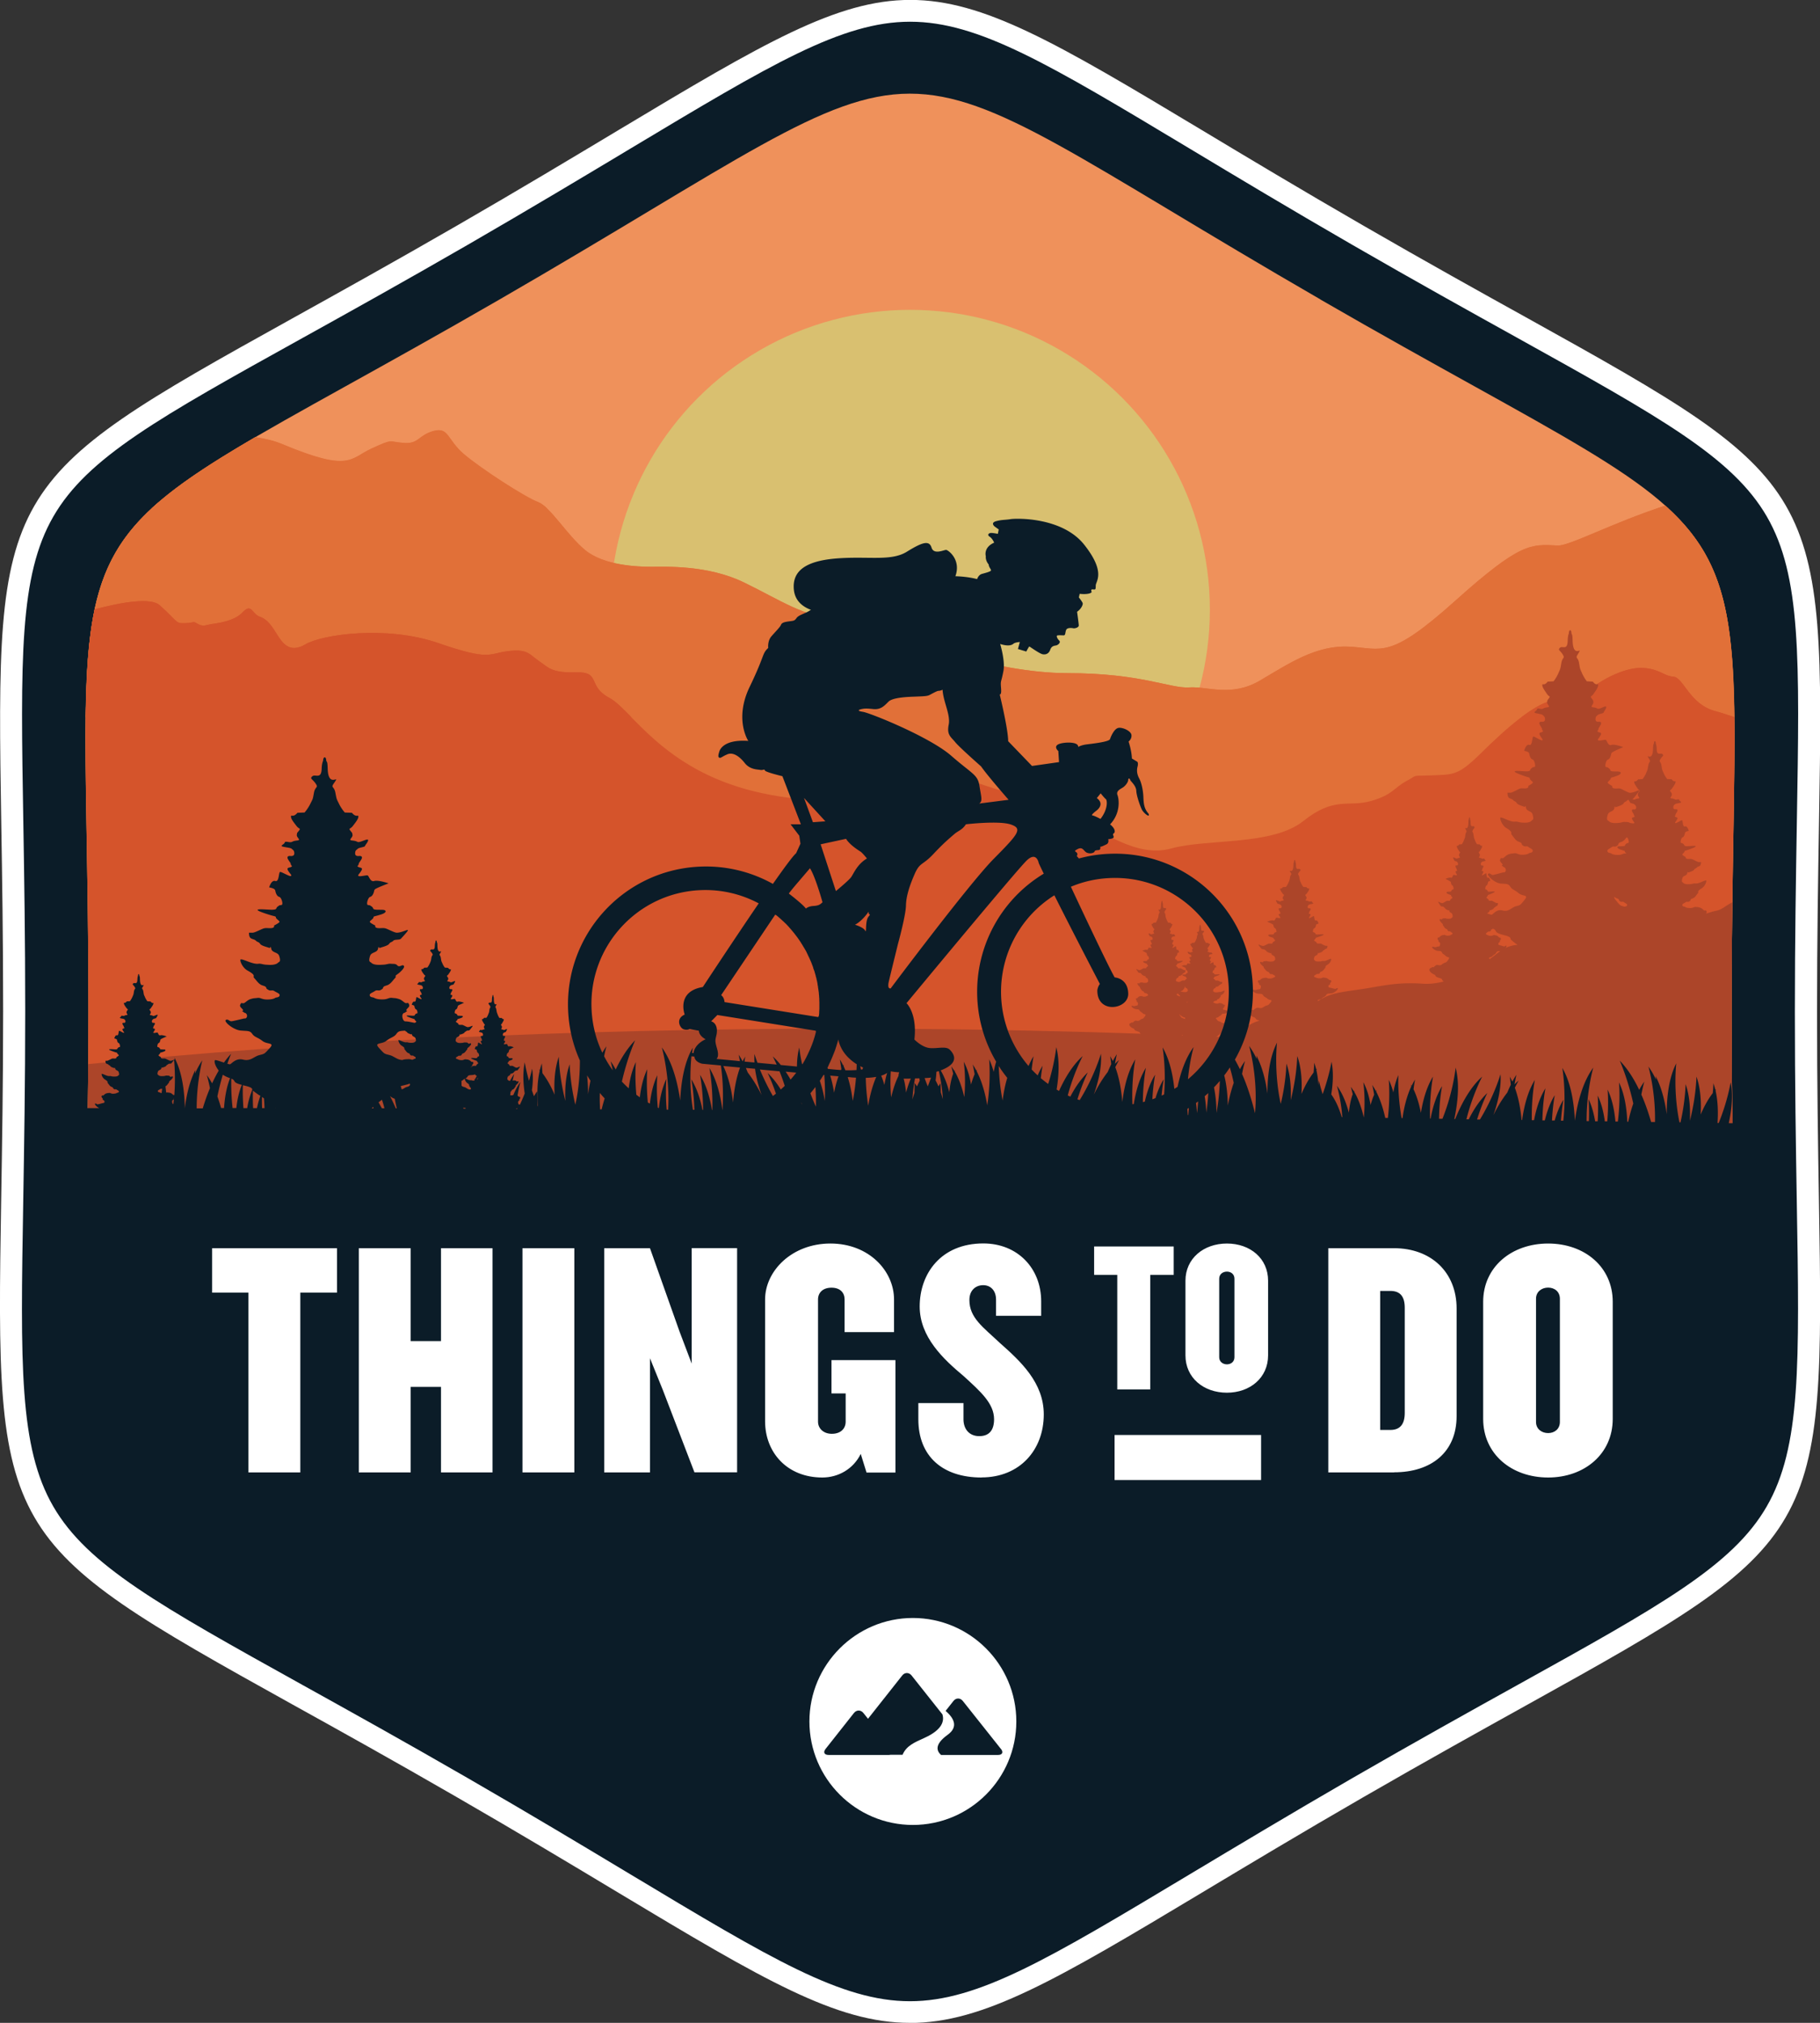
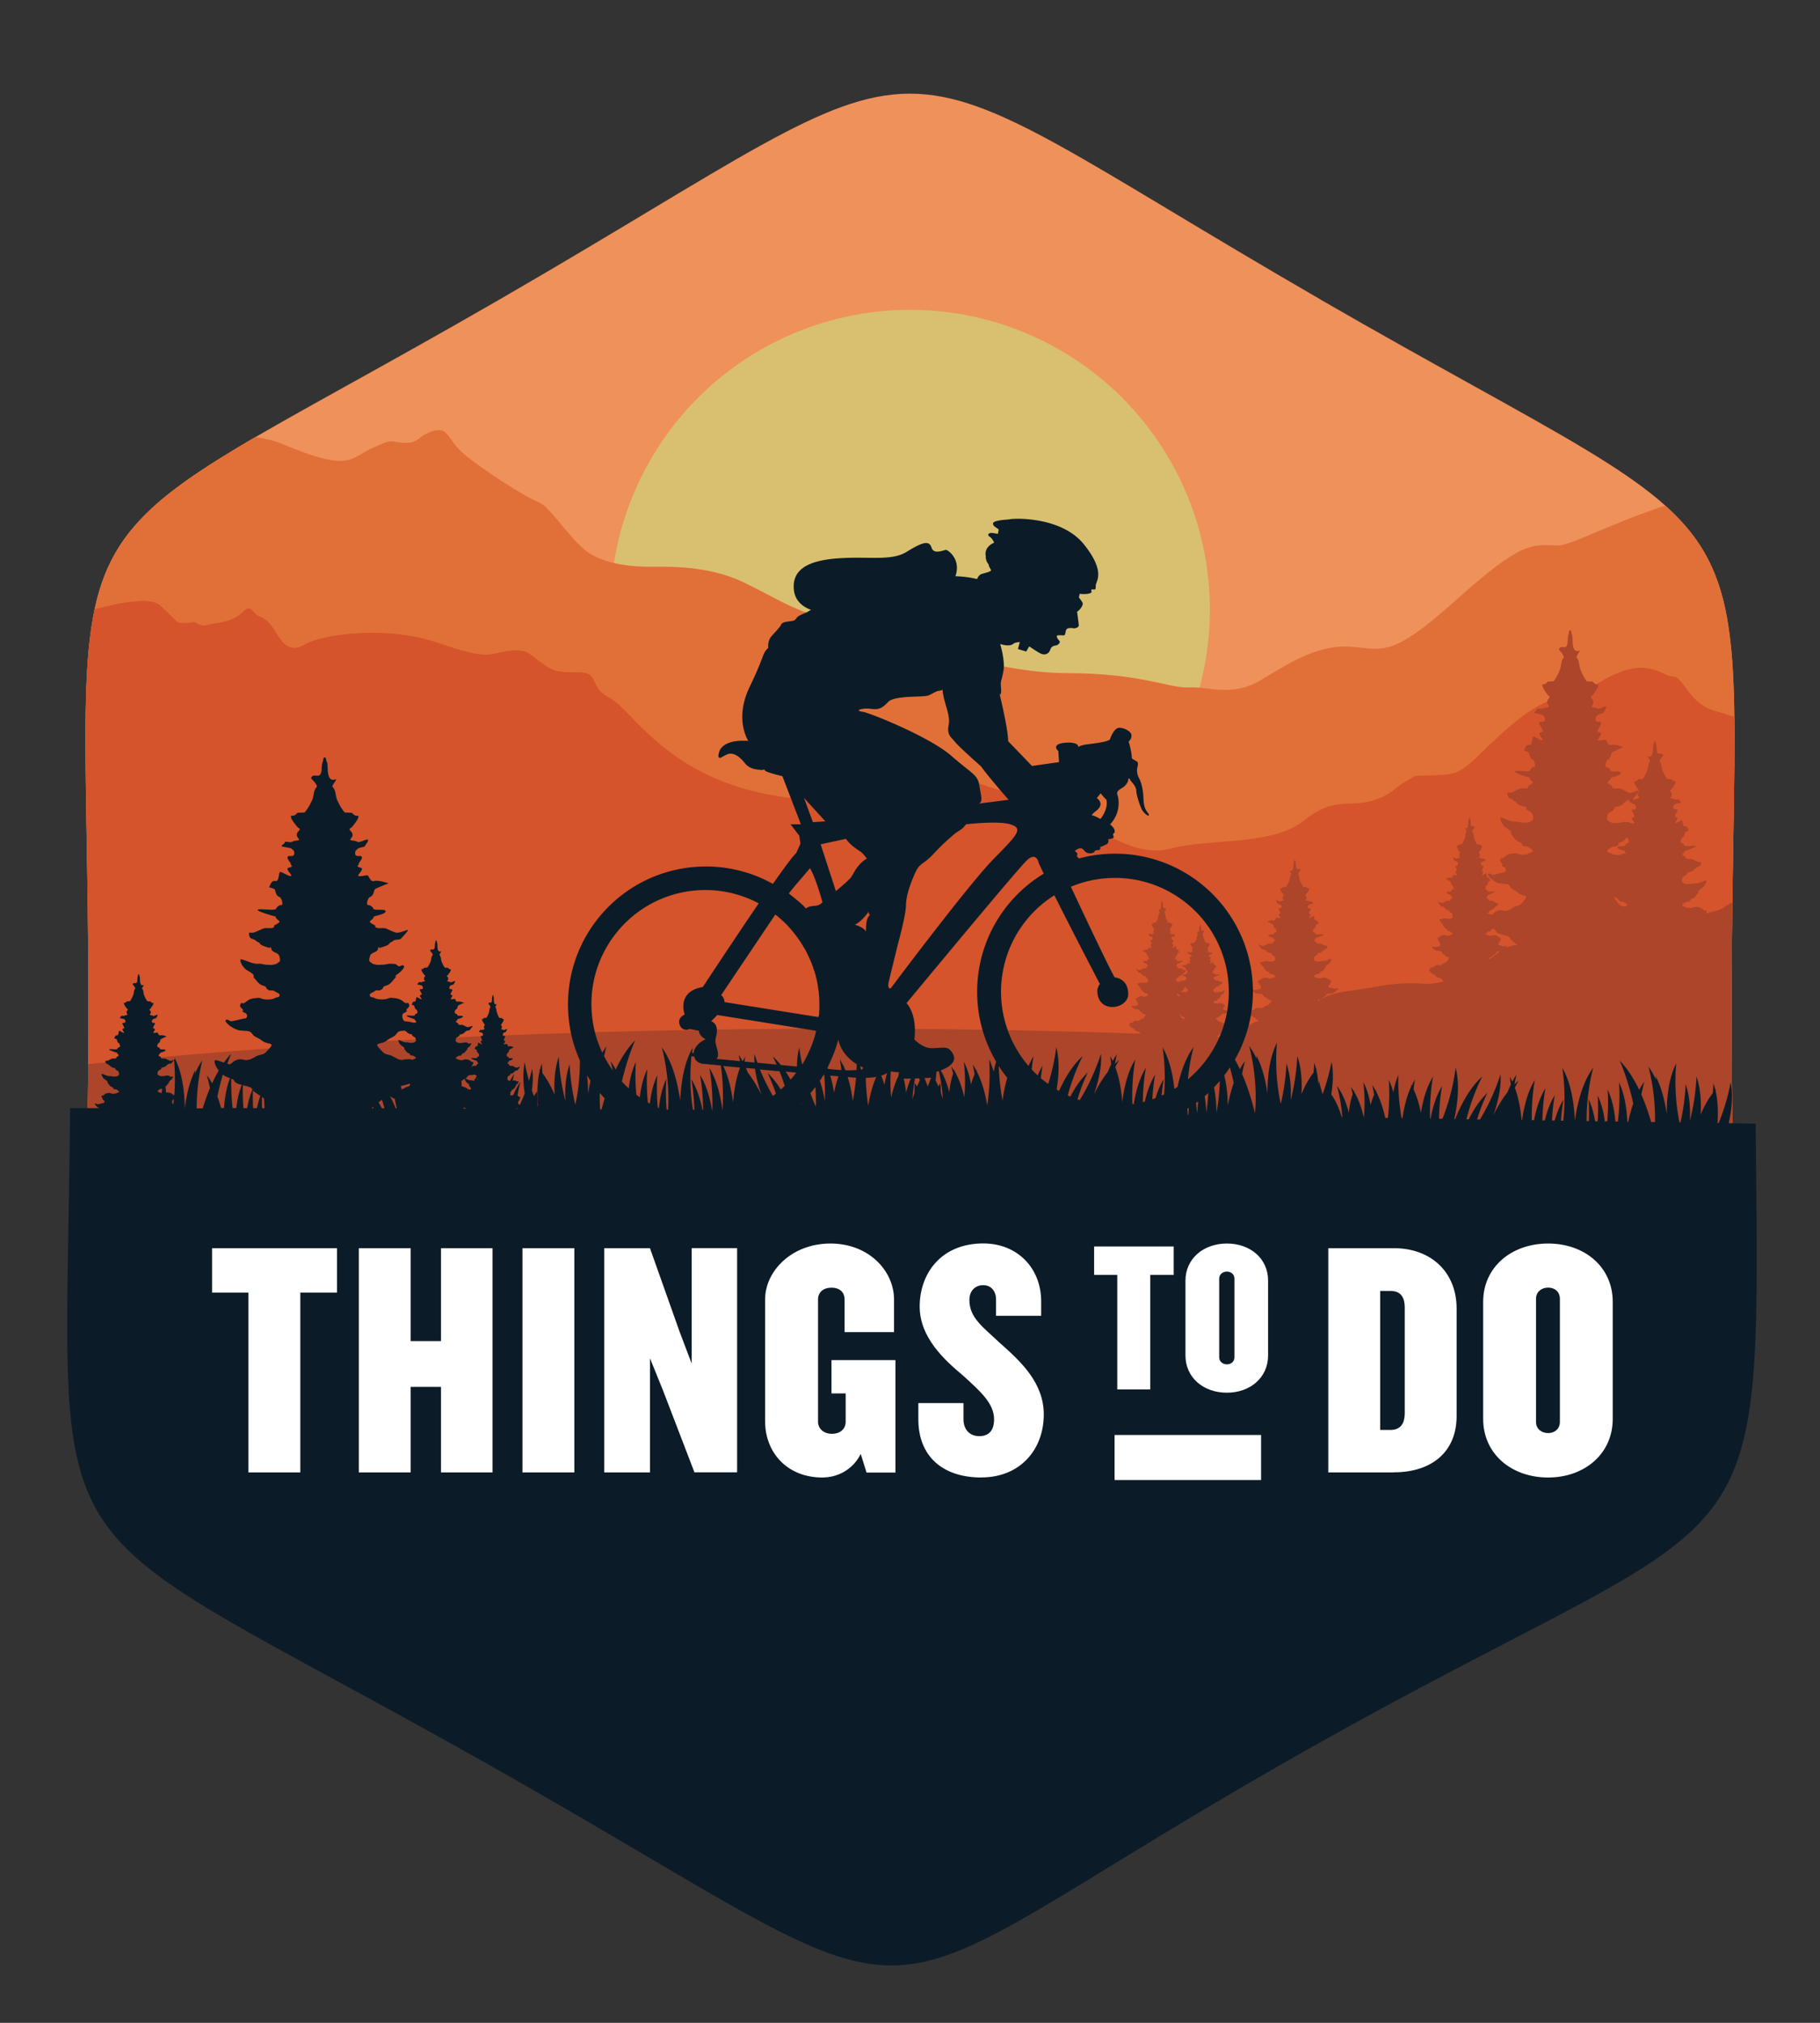
<svg xmlns="http://www.w3.org/2000/svg" id="Layer_1" data-name="Layer 1" viewBox="0 0 202.84 225.38">
  <rect x="0" y="0" width="202.84" height="225.38" fill="#333333" stroke="none" />
  <defs>
    <style>.cls-1{fill:#0b1c28}.cls-1,.cls-2,.cls-3,.cls-4{fill-rule:evenodd}.cls-1,.cls-2,.cls-3,.cls-4,.cls-7{stroke-width:0}.cls-2{fill:#ac4529}.cls-3{fill:#e17038}.cls-4{fill:#d5542b}.cls-7{fill:#fff}</style>
  </defs>
-   <path class="cls-1" d="M51.54 26.2C-6.25 59.56 1.58 45.91 1.58 112.64s-7.91 53.13 49.88 86.49c57.79 33.37 42.05 33.42 99.84.05 57.79-33.37 49.96-19.71 49.96-86.44s7.91-53.13-49.88-86.49C93.59-7.12 109.33-7.17 51.54 26.2z" />
-   <path class="cls-7" d="M101.4 225.38c-8.18 0-16.35-4.81-32.38-14.44-5.21-3.13-11.11-6.67-18.18-10.75-7-4.04-12.97-7.36-18.24-10.28C-.2 171.69-.5 171.17.13 133.76c.1-6.07.22-12.95.22-21.12S.24 97.73.14 91.7c-.62-37.52-.32-38.04 32.4-56.2 5.31-2.95 11.33-6.29 18.4-10.37l.61 1.06-.61-1.06c7-4.04 12.86-7.56 18.03-10.66 32.18-19.3 32.79-19.3 64.87-.04 5.21 3.13 11.11 6.67 18.18 10.75 7 4.04 12.97 7.36 18.24 10.28 32.8 18.22 33.11 18.74 32.47 56.16-.1 6.07-.22 12.95-.22 21.12s.11 14.91.21 20.94c.63 37.52.32 38.04-32.4 56.2-5.31 2.95-11.33 6.29-18.4 10.37-7 4.04-12.86 7.56-18.03 10.66-16.1 9.66-24.3 14.48-32.48 14.48zm.04-222.96h-.01c-7.61 0-15.5 4.74-31.21 14.16-5.18 3.11-11.04 6.62-18.06 10.68-7.09 4.09-13.11 7.44-18.43 10.39C17.76 46.51 9.74 50.96 5.94 57.56c-3.8 6.59-3.65 15.79-3.34 34.11.1 6.04.21 12.88.21 20.98s-.12 15.08-.22 21.16c-.31 18.26-.47 27.43 3.34 34.02 3.81 6.59 11.85 11.05 27.87 19.95 5.28 2.93 11.26 6.25 18.28 10.3 7.09 4.09 13 7.64 18.21 10.77 15.65 9.4 23.51 14.12 31.12 14.12h.01c7.61 0 15.5-4.74 31.21-14.16 5.18-3.1 11.04-6.62 18.06-10.68 7.09-4.09 13.11-7.44 18.43-10.39 15.97-8.86 23.99-13.31 27.79-19.91 3.8-6.59 3.65-15.79 3.34-34.11-.1-6.04-.21-12.88-.21-20.98s.12-15.08.22-21.16c.31-18.26.47-27.43-3.34-34.02-3.81-6.59-11.85-11.05-27.87-19.95-5.28-2.93-11.26-6.25-18.28-10.3-7.09-4.09-13-7.64-18.21-10.77-15.65-9.4-23.51-14.12-31.12-14.12z" />
  <path d="M147.16 33.37c53 30.6 45.82 18.08 45.82 79.28s7.26 48.72-45.74 79.32c-53 30.6-38.57 30.65-91.56.05-53-30.6-45.82-18.08-45.82-79.28S2.6 64.01 55.6 33.41s38.57-30.65 91.56-.05z" fill="#ef915b" stroke-width="0" fill-rule="evenodd" />
  <circle cx="101.43" cy="67.93" r="33.41" fill="#d9c070" stroke-width="0" />
  <path class="cls-3" d="M28.44 48.71C5.54 62.05 9.86 65.11 9.86 112.64c0 61.2-7.26 48.72 45.74 79.32 53 30.6 38.57 30.65 91.56.05 53-30.6 45.82-18.08 45.82-79.28 0-37.53 2.72-47.35-7.39-56.39-5.86 1.89-10.67 4.5-11.98 4.44-2.98-.14-4.09-.42-11.44 6.17s-8.08 5.3-11.78 5.1c-3.71-.21-6.79 1.91-9.98 3.78-3.19 1.87-5.82.62-7.9.76S127.17 75 118.99 75s-18.79-3.74-19.89-5.55c-1.11-1.8-2.77-.9-5.96-.69-3.19.21-6.24-1.94-10.26-3.88s-8.66-1.73-10.26-1.73-5.34-.14-7.42-1.87-3.81-4.78-5.27-5.34-6.38-3.74-8.25-5.34c-1.87-1.59-1.66-3.05-3.4-2.56-1.73.49-1.59 1.46-3.33 1.32-1.73-.14-1.11-.49-3.54.62-2.43 1.11-2.36 2.7-9.98-.49-.89-.37-1.91-.62-3.01-.77z" />
-   <path class="cls-3" d="M17.67 55.95C11.15 61.57 9.7 67.38 9.55 79.9h183.76c-.15-12.23-1.54-18.04-7.71-23.56-5.86 1.89-10.67 4.5-11.98 4.44-2.98-.14-4.09-.42-11.44 6.17s-8.08 5.3-11.78 5.1c-3.71-.21-6.79 1.91-9.98 3.78-3.19 1.87-5.82.62-7.9.76S127.18 75 119 75s-18.79-3.74-19.89-5.55c-1.11-1.8-2.77-.9-5.96-.69-3.19.21-6.24-1.94-10.26-3.88s-8.66-1.73-10.26-1.73-5.34-.14-7.42-1.87c-2.05-1.71-3.77-4.7-5.21-5.31H17.67z" />
  <path class="cls-3" d="M28.44 48.71c-5.09 2.97-8.84 5.42-11.58 7.97h44.16c-.37-.36-.73-.63-1.07-.76-1.46-.55-6.38-3.74-8.25-5.34-1.87-1.59-1.66-3.05-3.4-2.56-1.73.49-1.59 1.46-3.33 1.32-1.73-.14-1.11-.49-3.54.62-2.43 1.11-2.36 2.7-9.98-.49-.89-.37-1.91-.62-3.01-.77zm156.13 7.97h1.41c-.12-.11-.25-.23-.38-.34-.35.11-.69.23-1.03.34z" />
  <path class="cls-4" d="M10.55 67.89c-1.77 8.37-.69 21.02-.69 44.75 0 61.2-7.26 48.72 45.74 79.32 53 30.6 38.57 30.65 91.56.05 53-30.6 45.82-18.08 45.82-79.28 0-14.62.41-25.04.32-32.84-.64-.19-1.33-.45-2.16-.67-2.84-.76-3.54-3.76-4.63-3.83-1.09-.07-1.51-.85-3.36-.97-1.85-.12-4.3 1.07-5.93 2.36-1.63 1.28-1.91 1.07-3.99 1.25-2.08.17-5.55 3.29-8.15 5.86-2.6 2.56-3.08 2.39-5.51 2.5-2.43.1-1.39-.14-2.81.62-1.42.76-1.53 1.56-4.02 2.25-2.5.69-4.02-.55-7.49 2.22-3.47 2.77-10.68 1.94-14.7 3.05-4.02 1.11-7.76-2.08-11.37-3.6-3.6-1.53-1.11-2.08-5.41-2.5-4.3-.42-4.58-1.94-8.73-1.39-4.16.55-10.95 3.6-21.07 1.11-10.12-2.5-13.59-9.08-16.08-10.4-2.5-1.32-.9-2.91-3.67-2.84-2.77.07-3.05-.49-4.16-1.25-1.11-.76-1.25-1.39-3.47-1.11-2.22.28-1.94 1.11-7.76-.9-5.82-2.01-13-.94-14.8.14-1.8 1.07-2.6-.21-3.15-1.07-.55-.87-1.04-1.7-1.94-2.01-.9-.31-.9-1.56-1.91-.49-1 1.07-3.02 1.23-3.57 1.33-.55.1-.85.31-1.46-.05s-.24-.1-1.37-.07c-1.13.03-.69-.05-2.84-1.99-.98-.89-4.13-.37-7.26.45z" />
  <path class="cls-4" d="M10.55 67.89c-.68 3.24-.94 7.11-1 12.02h60.83c-.98-1-1.76-1.78-2.46-2.16-2.5-1.32-.9-2.91-3.67-2.84-2.77.07-3.05-.49-4.16-1.25-1.11-.76-1.25-1.39-3.47-1.11-2.22.28-1.94 1.11-7.76-.9-5.82-2.01-13-.94-14.8.14-1.8 1.07-2.6-.21-3.15-1.07-.55-.87-1.04-1.7-1.94-2.01-.9-.31-.9-1.56-1.91-.49-1 1.07-3.02 1.23-3.57 1.33-.55.1-.85.31-1.46-.05s-.24-.1-1.37-.07c-1.13.03-.69-.05-2.84-1.99-.98-.89-4.13-.37-7.26.45zm159.02 12.02h23.74c-.64-.2-1.33-.46-2.16-.68-2.84-.76-3.54-3.76-4.63-3.83-1.09-.07-1.51-.85-3.36-.97-1.85-.12-4.3 1.07-5.93 2.36-1.63 1.28-1.91 1.07-3.99 1.25-.99.08-2.3.84-3.68 1.88z" />
  <path class="cls-2" d="M9.84 118.56c-.4 54.49-5.46 43.84 45.76 73.41 53 30.6 38.57 30.65 91.56.05 50.72-29.28 46.33-19.09 45.86-71.78-27.42-3.53-61.71-5.63-98.91-5.63-30.85 0-59.69 1.44-84.28 3.95z" />
  <path class="cls-2" d="M59.14 194.03c48.82 28.52 36.24 27.89 88.02-2.01 53-30.6 45.82-18.08 45.82-79.28 0-4.44.04-8.49.09-12.2-.74.34-1.1.8-1.82.94-.39.08-.76.2-1.13.33a.55.55 0 00.07-.09c.04-.08.02-.16-.03-.24-.05-.08-.04-.04-.17-.03-.12 0-.25-.24-.51-.32-.25-.08-.2-.05-.44-.08-.24-.04-.29.11-.62.12-.33.01-.53-.06-.61-.12-.08-.06-.27-.02-.31-.18s.18-.22.35-.34c.17-.13.25.02.43-.1.18-.13.08-.07.13-.17.06-.1.07-.1.28-.18.22-.08.35-.33.49-.5.14-.17.08-.12.08-.2 0-.08.01-.17.41-.42.4-.25.56-.84.48-.86-.17-.05-.81.39-1.21.33-.17-.02-.31.06-.5.07-.19.01-.42.04-.63-.02-.21-.06-.2-.13-.29-.18-.09-.05-.1-.19-.01-.48.09-.29.49-.23.54-.54.06-.31.03-.02.13-.07s.54-.16.63-.31c.09-.16.19-.12.29-.24.1-.12.29-.11.39-.23.1-.12.09-.38.09-.38h-.24c-.15 0-.56-.25-.75-.32-.19-.07-.34 0-.56-.04-.22-.04-.15-.19-.15-.19s-.35-.19-.38-.28c-.02-.08.23-.23.24-.34.01-.11.02-.06.5-.23 1.66-.59.13-.36-.24-.37-.39-.01-.2-.11-.39-.25s-.12-.07-.25-.11c-.13-.04.01-.56.14-.61.13-.05.19-.14.24-.3.06-.16.02-.18.09-.28.07-.1.38-.16.38-.16s-.14-.59-.42-.49c-.28.1-.22-.68-.33-.69-.11-.01-.65.37-.74.31-.09-.06.07-.16.2-.42s-.13-.19-.23-.29c-.1-.1 0-.01.04-.19s.01-.05.18-.36c.17-.31-.14-.28-.14-.28s-.28.06-.28-.19.1-.26.18-.36c.08-.1.68-.13.69-.22.01-.08-.18-.14-.21-.28-.03-.13-.33.04-.47-.04-.14-.07-.15-.08-.41-.12-.25-.04.08-.23.06-.42-.02-.19-.02-.14-.15-.34-.13-.19 0-.1.18-.36s.38-.53.38-.72-.13.12-.44-.29l-.49-.02s-.22-.26-.4-.67c-.18-.41-.15-.31-.24-.84s-.33-.36-.11-.72c.22-.36.42-.36.22-.55-.2-.19-.62.26-.64-.57 0-.29-.05-.48-.1-.61 0-.35-.21-.35-.21 0-.05.12-.08.04-.1.61-.04 1.6-.94.28-.42 1.13.22.36-.02.19-.11.72s-.07.43-.24.84c-.18.41-.4.67-.4.67l-.49.02c-.31.41-.44.1-.44.29s.2.45.38.72c.18.26.31.17.18.36-.13.19-.13.14-.15.34-.02.19.31.38.06.42-.25.04-.26.05-.41.12-.05.03-.17 0-.28-.06.06-.01.11-.04.15-.08 1.28-1.55.35-.61-.39-.61-.21 0-.76-.34-1.01-.44-.25-.1-.46 0-.76-.05s-.21-.26-.21-.26-.48-.26-.51-.37c-.03-.11.31-.31.33-.45.02-.15.03-.08.67-.31.64-.23.46-.44.31-.47-.15-.03-.12-.02-.64-.03-.52-.02-.27-.15-.52-.34-.25-.19-.16-.1-.34-.15-.18-.05.01-.76.19-.82.18-.06.25-.19.33-.4.07-.21.03-.24.12-.37s1.28-.63 1.28-.63-.96-.37-1.34-.24c-.37.13-.48-.57-.63-.58s-.7.15-.82.06c-.12-.08.09-.21.27-.57.18-.36-.18-.26-.31-.39s0-.02.06-.26c.06-.24.01-.06.24-.48.22-.42-.19-.37-.19-.37s-.37.08-.37-.26.13-.36.24-.48c.1-.13.66-.18.67-.29.01-.11.33-.45.28-.63-.04-.18-.76.31-.95.21-.19-.1-.21-.11-.55-.16-.34-.05.1-.31.07-.57-.03-.26-.03-.19-.21-.45s0-.13.24-.48c.24-.36.51-.71.51-.97s-.18.16-.6-.39l-.66-.03s-.3-.36-.54-.9c-.24-.55-.21-.42-.33-1.13-.12-.71-.45-.48-.15-.97.7-1.14-.51.64-.57-1.52-.02-.76-.07-.65-.13-.82 0-.47-.29-.47-.29 0-.07.17-.12.42-.13.82-.03 1.13-.6.52-.86.78-.27.26 0 .26.3.74s-.03.26-.15.97-.09.58-.33 1.13c-.24.55-.54.9-.54.9l-.65.03c-.42.55-.6.13-.6.39s.27.61.51.97.42.23.24.48c-.18.26-.18.19-.21.45s.42.52.07.57c-.34.05-.36.06-.55.16-.19.1-.6-.13-.64.05-.04.18-.3.26-.29.37.01.11.83.16.93.29.1.13.24.15.24.48s-.37.26-.37.26-.42-.05-.19.37c.22.42.18.24.24.48s.19.13.06.26-.49.03-.31.39.39.48.27.57c-.12.08-.85-.43-1-.42-.15.02-.08 1.06-.45.93s-.57.66-.57.66.42.08.51.21.04.16.12.37c.07.21.15.34.33.4.18.06.37.78.19.82-.18.05-.09-.05-.34.15-.25.19 0 .32-.52.34-.5.02-2.57-.29-.33.5.64.23.66.16.67.31.01.15.36.34.33.45-.03.11-.51.37-.51.37s.09.21-.21.26c-.3.05-.51-.05-.76.05s-.8.44-1.01.44h-.33s-.01.36.12.52c.13.16.39.15.52.31s.27.11.39.32c.12.21.71.36.85.42.13.06.1-.32.18.1.07.42.61.34.73.73.12.39.1.58-.02.65-.12.06-.1.16-.39.24-.28.08-.6.05-.85.03-.25-.02-.45-.13-.67-.1-.54.08-1.41-.52-1.64-.45-.1.03.11.83.65 1.16.54.33.55.45.56.57 0 .11-.07.05.11.27.19.23.37.56.66.67.29.11.31.11.38.24.07.14-.06.06.18.23s.36-.03.58.14c.22.17.53.25.47.46-.06.21-.31.16-.42.24-.1.08-.37.18-.82.16-.45-.02-.51-.21-.83-.16-.33.05-.25 0-.6.11-.34.11-.52.44-.68.44-.16 0-.16-.07-.22.04-.07.11-.1.21-.04.32.05.11.22.23.25.36.02.13-.23-.04.02.18s.16.03.29.22c.13.19.01.52-.2.45-.25.06-.89.24-1.14.29-.25.05-.34-.27-.56-.13-.22.14.68 1.03 1.38 1.09.7.06.84 0 1.07.35.22.35.49.34.93.72.44.39 1.17.13.67.74-.5.61-.44.58-.96.72s-.79.66-1.5.47c-.71-.19-1.09.5-1.22.48-.1-.01-.29-.08-.5-.16.09-.1.25-.11.27-.28.03-.22.02-.02.08-.05.06-.03.33-.11.38-.22.05-.11.11-.08.18-.17.06-.08.18-.08.24-.16s.05-.27.05-.27h-.15c-.09 0-.34-.18-.46-.23-.11-.05-.21 0-.34-.03-.14-.03-.09-.14-.09-.14s-.22-.14-.23-.2c-.01-.06.14-.16.15-.24 0-.08.01-.04.3-.16 1.02-.42.08-.26-.15-.26-.24 0-.12-.08-.24-.18-.11-.1-.07-.05-.16-.08-.08-.03 0-.4.09-.43.08-.03.11-.1.15-.21.03-.11.01-.13.05-.2s.23-.11.23-.11-.09-.42-.26-.35-.14-.48-.2-.49c-.07 0-.4.26-.45.22-.05-.04.04-.11.12-.3.08-.19-.08-.14-.14-.2-.06-.07 0 0 .03-.14.03-.13 0-.03.11-.25.1-.22-.09-.2-.09-.2s-.17.04-.17-.14.06-.19.11-.25c.05-.07.41-.09.42-.15 0-.06-.11-.1-.13-.2-.02-.09-.2.03-.29-.03-.09-.05-.09-.06-.25-.08-.16-.03.05-.16.03-.3-.01-.14-.01-.1-.09-.24-.08-.14 0-.07.11-.25.11-.19.23-.37.23-.51s-.08.08-.27-.2l-.3-.02s-.14-.19-.24-.48c-.11-.29-.09-.22-.15-.59-.05-.37-.2-.25-.07-.51.14-.25.26-.25.14-.39s-.38.19-.39-.41c0-.21-.03-.34-.06-.43 0-.25-.13-.25-.13 0-.03.09-.05.03-.06.43-.03 1.13-.58.2-.26.8.14.25-.01.14-.07.51-.05.37-.04.31-.15.59-.11.29-.24.48-.24.48l-.3.02c-.19.29-.27.07-.27.2s.12.32.23.51c.11.19.19.12.11.25-.08.14-.08.1-.09.24-.01.14.19.27.03.3-.16.03-.16.03-.25.08s-.41-.2-.43-.11c-.02.09.12.27.13.33s.26.08.3.15c.05.07.11.08.11.25s-.17.14-.17.14-.19-.03-.09.2c.1.22.08.13.11.25.03.13.09.07.03.14s-.22.02-.14.2c.08.19.18.25.12.3-.05.04-.3-.04-.37-.03-.07 0-.11.37-.28.31-.17-.07-.61.13-.61.13s.54.26.58.33c.04.07.02.08.05.2.03.11.07.18.15.21.08.03.17.41.09.43-.08.03-.04-.03-.16.08-.11.1 0 .17-.24.18-.24 0-.22 0-.29.02-.07.02-.15.13.14.25.29.12.3.08.3.16s.16.18.15.24c-.01.06-.23.2-.23.2s.04.11-.09.14c-.14.03-.23-.03-.34.03-.11.05-.36.23-.46.23-.33 0-.76-.49-.18.32.06.08.26.03.32.11s.12.06.18.17c.05.11.32.19.38.22s.05-.17.08.05c.03.22.28.18.33.38.05.2.05.31 0 .34-.05.03-.05.08-.18.13-.13.04-.27.03-.38.02-.11 0-.2-.07-.3-.05-.1.02-.2-.02-.27.09s-.18-.03-.23 0c-.05.02-.1.08.05.29.16.21.25.24.25.3s-.03.03.05.14c.08.12.17.29.3.35.13.06.14.06.17.13s-.03.03.08.12.16-.02.26.07c.1.09.24.13.21.24-.03.11-.14.08-.19.13-.05.04-.17.09-.37.08-.2 0-.23-.11-.38-.08s-.11 0-.27.06c-.16.06-.24.23-.31.23s-.07-.04-.1.02-.04.11-.02.17c.02.06.1.12.11.19.01.07-.1-.02.01.09s.07.02.13.11c.06.1 0 .41-.11.41s-.26.05-.38.08c-.11.03-.26-.1-.36-.03-.1.08.28.41.6.44.32.03.38 0 .48.19.1.19.22.18.42.38s.53.07.3.39c-.23.32-.2.3-.44.38-.24.08-.36.35-.68.25-.32-.1-.49.26-.55.25s-.06-.08-.17 0c-.11.08-.14.06-.22.12-.08.06-.14.24.14.48.29.24.41.16.48.35.07.19.6.23.71.36.11.13-.09 0 .19.27-.8.2-1.6.3-2.36.24-2.95-.21-4.71.31-6.86.62-2.15.31-3.36.42-4.61 1.21l-.17.11c-.11-.2.21-.11.42-.29.23-.2.37-.19.49-.38s.19-.15.56-.19c.37-.03.84-.5.72-.57-.12-.08-.16.09-.3.07-.13-.03-.47-.12-.6-.15-.11.03-.17-.14-.11-.24.07-.1.02 0 .15-.11s0-.03.01-.09c.01-.07.1-.13.13-.19s.01-.11-.02-.17-.03-.03-.12-.02c-.09 0-.18-.17-.36-.23s-.14-.03-.31-.06c-.17-.03-.2.08-.44.08s-.38-.04-.43-.08c-.05-.04-.19-.02-.22-.13s.13-.15.25-.24.18.02.31-.07.05-.05.09-.12c.04-.07.05-.07.2-.13.15-.06.25-.23.35-.35.1-.12.05-.08.06-.14 0-.06 0-.12.29-.3.29-.17.4-.59.34-.61-.12-.04-.58.28-.86.24-.12-.02-.22.04-.35.05-.13 0-.3.03-.45-.02-.15-.04-.14-.09-.2-.13-.06-.03-.07-.14 0-.34.06-.2.34-.16.38-.38.04-.22.02-.02.09-.05.07-.03.38-.11.45-.22.06-.11.13-.08.2-.17.07-.08.2-.08.27-.16s.06-.27.06-.27h-.17c-.11 0-.4-.18-.53-.23-.13-.05-.24 0-.4-.03-.16-.03-.11-.14-.11-.14s-.25-.14-.27-.2c-.02-.06.16-.16.17-.24 0-.08.02-.04.35-.16 1.18-.42.09-.26-.17-.26-.27 0-.14-.08-.27-.18-.13-.1-.09-.05-.18-.08s0-.4.1-.43c.09-.03.13-.1.17-.21.04-.11.02-.13.06-.2.05-.07.27-.11.27-.11s-.1-.42-.3-.35c-.2.07-.16-.48-.24-.49-.08 0-.46.26-.52.22-.06-.04.05-.11.14-.3.09-.19-.09-.14-.16-.2-.07-.07 0 0 .03-.14.03-.13 0-.03.13-.25.12-.22-.1-.2-.1-.2s-.2.04-.2-.14.07-.19.13-.25c.05-.07.48-.09.49-.15 0-.06-.13-.1-.15-.2-.02-.09-.23.03-.34-.03-.1-.05-.11-.06-.29-.09s.05-.16.04-.3c-.02-.14-.02-.1-.11-.24-.09-.14 0-.07.13-.25.13-.19.27-.37.27-.51s-.09.08-.31-.2l-.34-.02s-.16-.19-.28-.48c-.13-.29-.11-.22-.17-.59-.06-.37-.23-.25-.08-.51.16-.25.3-.25.16-.39-.14-.14-.44.19-.45-.41 0-.21-.03-.34-.07-.43 0-.25-.15-.25-.15 0-.03.09-.06.03-.07.43-.03 1.13-.67.2-.3.8.16.25-.02.14-.08.51s-.05.31-.17.59c-.13.29-.28.48-.28.48l-.34.02c-.22.29-.31.07-.31.2s.14.32.27.51.22.12.13.25c-.09.14-.09.1-.11.24-.02.14.22.27.04.3-.18.03-.19.03-.29.09-.1.05-.48-.2-.5-.11-.02.09.14.27.15.33 0 .06.3.08.35.15.05.07.13.08.13.25s-.2.14-.2.14-.22-.03-.1.2c.12.22.09.13.13.25.03.13.1.07.03.14s-.26.02-.16.2.2.25.14.3c-.06.04-.35-.04-.43-.03-.08 0-.13.37-.33.31-.2-.07-.7.13-.7.13s.62.26.67.33c.05.07.02.08.06.2.04.11.08.18.17.21.09.03.2.41.1.43s-.05-.03-.18.08c-.13.1 0 .17-.27.18-.27 0-.26 0-.34.02-.08.02-.17.13.16.25s.34.08.35.16c0 .08.19.18.17.24-.02.06-.27.2-.27.2s.05.11-.11.14c-.16.03-.27-.03-.4.03-.13.05-.42.23-.53.23-.39 0-.88-.49-.21.32.07.08.3.03.37.11s.14.06.2.17c.06.11.38.19.45.22s.05-.17.09.05c.04.22.32.18.38.38s.05.31 0 .34c-.06.03-.05.08-.2.13-.15.04-.31.03-.45.02s-.23-.07-.35-.05c-.12.02-.23-.02-.31.09-.09.11-.21-.03-.27 0-.05.02-.12.08.06.29.18.21.29.24.29.3s-.04.03.06.14c.1.12.2.29.35.35.15.06.16.06.2.13.04.07-.03.03.09.12s.19-.02.31.07c.12.09.28.13.25.24-.03.11-.16.08-.22.13-.05.04-.2.09-.43.08-.23 0-.27-.11-.44-.08-.17.03-.13 0-.31.06s-.27.23-.36.23c-.09 0-.08-.04-.12.02-.04.06-.05.11-.02.17.03.06.12.12.13.19.01.07-.12-.02.01.09s.09.02.15.11c.07.1 0 .41-.12.41-.13 0-.3.05-.44.08-.13.03-.3-.1-.41-.03-.12.08.33.41.69.44.37.03.44 0 .56.19.12.19.26.18.49.38.23.2.62.07.35.39-.26.32-.23.3-.51.38-.27.08-.41.35-.79.25-.37-.1-.57.26-.64.25-.07 0-.07-.08-.2 0s-.16.06-.26.12-.17.24.17.48.48.16.56.35c.04.1.23.16.42.21l-.23.08c-2.08.73-1.56 1.73-3.02 1.63-.49-.04-1.04.06-1.62.18.08-.08.16-.15.24-.21.3-.24.04-.02.26-.2s.07-.09.15-.18c.08-.09.49-.11.54-.24.06-.13.15-.08.37-.24s.34-.5.28-.54c-.04-.02-.38.14-.47.15-.05 0-.18-.24-.43-.17-.25.07-.34-.11-.52-.16s-.16-.04-.34-.25.08-.12.23-.26.25-.13.33-.25c.08-.12.13-.1.37-.12.24-.02.56-.33.48-.38-.08-.05-.11.06-.2.05-.09-.02-.31-.08-.4-.1-.08.02-.11-.09-.07-.16.04-.07.01 0 .1-.08.09-.08 0-.02 0-.06 0-.05.07-.09.09-.13.02-.04 0-.07-.02-.11s-.02-.02-.08-.01c-.06 0-.12-.11-.24-.15-.12-.04-.09-.02-.21-.04-.11-.02-.14.05-.29.06-.16 0-.25-.03-.29-.06-.04-.03-.12-.01-.15-.08-.02-.07.09-.1.16-.16.08-.06.12.01.2-.05s.04-.03.06-.08c.03-.05.03-.05.13-.08.1-.04.17-.16.23-.23s.04-.06.04-.1c0-.04 0-.08.2-.2.19-.12.26-.39.23-.41-.08-.02-.38.18-.57.16-.08-.01-.15.03-.23.03-.09 0-.2.02-.3-.01-.1-.03-.09-.06-.14-.08-.04-.02-.05-.09 0-.23.04-.14.23-.11.26-.25.03-.15.02-.01.06-.03.05-.02.26-.07.3-.15.04-.07.09-.06.14-.11.05-.06.14-.05.18-.11.05-.06.04-.18.04-.18h-.11c-.07 0-.27-.12-.35-.15-.09-.03-.16 0-.27-.02-.1-.02-.07-.09-.07-.09s-.17-.09-.18-.13c-.01-.04.11-.11.11-.16s.01-.03.23-.11c.78-.28.06-.17-.11-.18-.18 0-.09-.05-.18-.12-.09-.07-.06-.03-.12-.05-.06-.02 0-.27.07-.29.06-.02.09-.07.11-.14.03-.07.01-.08.04-.13s.18-.07.18-.07-.07-.28-.2-.23-.1-.32-.16-.33c-.05 0-.31.17-.35.15-.04-.03.03-.07.09-.2.06-.12-.06-.09-.11-.14-.05-.05 0 0 .02-.09s0-.02.08-.17c.08-.15-.07-.13-.07-.13s-.13.03-.13-.09.05-.12.08-.17c.04-.05.32-.06.32-.1 0-.04-.09-.07-.1-.13-.02-.06-.16.02-.22-.02-.07-.03-.07-.04-.19-.06-.12-.02.04-.11.03-.2-.01-.09-.01-.07-.07-.16-.06-.09 0-.05.08-.17.08-.12.18-.25.18-.34s-.06.06-.21-.14h-.23s-.1-.14-.19-.33c-.08-.19-.07-.15-.11-.4-.04-.25-.16-.17-.05-.34.1-.17.2-.17.1-.26-.09-.09-.29.12-.3-.27 0-.14-.02-.23-.05-.29 0-.16-.1-.16-.1 0-.02.06-.04.02-.05.29-.02.75-.44.13-.2.53.1.17-.01.09-.05.34s-.03.2-.11.4c-.08.19-.19.32-.19.32h-.23c-.15.2-.21.06-.21.15s.09.21.18.34c.08.12.15.08.08.17-.06.09-.06.07-.07.16-.01.09.15.18.03.2-.12.02-.12.02-.19.06-.07.03-.32-.14-.33-.07-.02.06.09.18.1.22 0 .04.2.06.23.1.04.05.08.05.08.17s-.13.09-.13.09-.15-.02-.07.13c.08.15.06.08.08.17.02.08.07.05.02.09-.05.05-.17.01-.11.14.06.12.14.17.09.2-.04.03-.23-.03-.29-.02-.05 0-.09.25-.22.2-.13-.05-.47.09-.47.09s.42.17.45.22c.03.05.02.06.04.13.03.07.05.12.11.14.06.02.13.27.07.29-.06.02-.03-.02-.12.05s0 .11-.18.12c-.18 0-.17 0-.22.01-.05.01-.11.08.11.16s.23.06.23.11.12.12.11.16c-.01.04-.18.13-.18.13s.03.07-.07.09c-.1.02-.18-.02-.27.02-.09.03-.28.15-.35.15-.14 0-.3-.09-.35-.1 0-.05 0-.11.03-.2.04-.17.24-.13.27-.31.03-.18.02-.01.07-.04s.27-.09.32-.18c.04-.09.09-.07.14-.14.05-.07.14-.06.19-.13.05-.07.04-.22.04-.22H132c-.08 0-.28-.14-.38-.19-.09-.04-.17 0-.28-.02-.11-.02-.08-.11-.08-.11s-.18-.11-.19-.16c-.01-.05.12-.13.12-.19s.01-.03.25-.13c.83-.34.06-.21-.12-.21-.19 0-.1-.06-.19-.14-.09-.08-.06-.04-.13-.06-.07-.02 0-.32.07-.35.07-.03.09-.08.12-.17.03-.09.01-.1.04-.16s.19-.09.19-.09-.07-.34-.21-.28c-.14.06-.11-.39-.17-.4-.06 0-.33.21-.37.18-.04-.03.03-.09.1-.24s-.07-.11-.12-.17c-.05-.06 0 0 .02-.11.02-.1 0-.03.09-.21.08-.18-.07-.16-.07-.16s-.14.03-.14-.11.05-.15.09-.21c.04-.06.34-.08.35-.12 0-.05-.09-.08-.11-.16-.02-.08-.17.02-.24-.02-.07-.04-.08-.05-.21-.07-.13-.02.04-.13.03-.24-.01-.11-.01-.08-.08-.19s0-.06.09-.21.19-.3.19-.41-.07.07-.22-.17h-.24s-.11-.17-.2-.4c-.09-.23-.08-.18-.12-.48-.04-.3-.17-.21-.06-.41.11-.21.21-.21.11-.32-.1-.11-.31.15-.32-.33a.92.92 0 00-.05-.35c0-.2-.11-.2-.11 0-.02.07-.04.02-.05.35-.02.92-.47.16-.21.65.11.21-.01.11-.06.41-.04.3-.03.25-.12.48-.09.23-.2.39-.2.39h-.24c-.16.25-.22.07-.22.18s.1.26.19.41c.09.15.16.1.09.21-.07.11-.07.08-.08.19-.01.11.16.22.03.24-.13.02-.13.03-.21.07-.07.04-.34-.16-.35-.09-.02.08.1.22.1.27 0 .05.21.07.25.12.04.06.09.06.09.21s-.14.11-.14.11-.16-.02-.07.16c.08.18.07.1.09.21.02.1.07.06.02.11-.05.06-.18.01-.12.17.07.15.14.21.1.24-.04.03-.25-.03-.3-.03-.06 0-.09.3-.23.25-.14-.06-.5.1-.5.1s.44.21.48.27c.03.06.02.07.04.16.03.09.06.14.12.17.07.03.14.33.07.35-.07.02-.03-.02-.13.06-.09.08 0 .14-.19.14s-.18 0-.24.01-.12.1.12.2.24.07.25.13c0 .06.13.14.12.19-.01.05-.19.16-.19.16s.03.09-.08.11c-.11.02-.19-.02-.28.02-.09.04-.3.19-.38.19-.27 0-.62-.4-.15.26.05.07.21.02.26.09.05.07.1.05.14.14.04.09.27.15.32.18.05.03.04-.14.07.04.03.18.23.14.27.31.04.17.04.25 0 .28-.04.03-.04.07-.14.1-.11.03-.22.02-.32.01-.09 0-.17-.06-.25-.04-.08.01-.16-.01-.22.08s-.15-.02-.19 0c-.04.01-.09.06.04.23s.21.19.21.24c0 .05-.03.02.04.12.07.1.14.24.25.29.11.05.11.05.14.1.03.06-.02.02.07.1.09.07.13-.01.22.06.08.07.2.11.17.2-.02.09-.12.07-.16.1-.04.03-.14.08-.3.07-.17 0-.19-.09-.31-.07-.12.02-.09 0-.22.05s-.19.19-.25.19-.06-.03-.08.02c-.02.05-.04.09-.02.14.02.05.08.1.09.16 0 .06-.09-.02 0 .08.09.09.06.01.11.09s0 .33-.09.33-.22.04-.31.06c-.09.02-.21-.08-.29-.02-.08.06.23.33.49.36.26.03.31 0 .4.15.08.15.18.14.35.31.17.16.44.05.25.32-.19.26-.17.25-.36.31-.19.06-.29.28-.56.2-.26-.08-.41.21-.45.21-.05 0-.05-.07-.14 0-.09.06-.11.05-.18.1-.07.05-.12.2.12.39s.34.13.4.29c.06.16.49.19.58.3.09.11-.08 0 .16.22s-.04-.05.28.25l.09.09c-.25.05-.51.14-.78.27-1.77.83-3.36.87-4.02.62-.66-.24-.97.14-2.39.83-1.42.69-63.11 47.59-61.45 75.87.02.31.08.62.14.94zm72.93-84.14s0 .02.02.07c.03.15.21.12.26.25.04.14.04.2 0 .23-.04.02-.04.06-.14.08-.1.03-.21.02-.3.01-.09 0-.16-.05-.23-.03h-.07v-.02c.03-.06.03-.06.14-.1.11-.05.18-.19.25-.29.07-.1.04-.07.04-.12 0-.02 0-.05.03-.09zm-.8.79s.03.04.05.07c.12.14.19.16.2.2 0 .03-.02.02.01.06-.12 0-.19-.04-.22-.07-.04-.03-.13-.01-.16-.1-.02-.07.05-.11.12-.16zm1.08.92s.01.03 0 .05c-.01.04-.05.05-.08.06 0-.02 0-.04.02-.06.03-.06.03-.03.06-.05zm-.91 1.39s.02.03.03.04c.08.12.17.12.33.25s.41.04.23.26a.886.886 0 00-.17-.08c-.19-.06-.17-.05-.36-.31-.06-.09-.07-.13-.06-.16zm.33 2.31l.11.09c.2.16.44.39.73.72-.25 0-.51 0-.76-.04-.24-.03-.48-.07-.7-.12.19-.23.36-.41.51-.55l.11-.1zm34.63-11.83c.14.06.24.12.32.29.16.37 1.32.43 1.56.69.24.26-.21 0 .43.51.51.42.13.09.42.31-.45.04-.89.14-1.33.34.09-.1.13-.2.09-.23-.1-.08-.14.09-.26.07-.11-.03-.4-.12-.52-.15-.1.03-.15-.14-.09-.24.06-.1.02 0 .13-.11s0-.03 0-.09c.01-.07.09-.13.11-.19.02-.06.01-.11-.02-.17-.03-.06-.03-.03-.1-.02-.07 0-.16-.17-.31-.23-.16-.06-.12-.03-.27-.06-.15-.03-.18.08-.38.08s-.32-.04-.37-.08c-.05-.04-.16-.02-.19-.13s.11-.15.21-.24c.1-.09.16.02.26-.07.11-.09.05-.05.08-.12.03-.07.04-.07.17-.13.02 0 .03-.02.05-.03zm.79 2.5c-.07.05-.13.1-.2.15-.3.24-.62.5-.98.75-.17-.27.14-.15.33-.35.2-.2.32-.19.42-.38.09-.17.16-.16.42-.18zm14.3-16.88c.06.12.17.26.18.32.01.08.42.12.5.22.08.1.18.11.18.36s-.28.19-.28.19-.31-.04-.14.28c.17.31.13.18.18.36.04.18.14.1.04.19-.1.1-.36.02-.23.29.13.26.29.36.2.42-.07.05-.32-.01-.49-.04-.15-.12-.33-.08-.52-.1-.22-.03-.42.08-.67.1-.25.02-.57.05-.85-.03s-.27-.18-.39-.24-.13-.26-.01-.65c.12-.39.66-.31.73-.73.07-.42.04-.03.18-.1.13-.06.73-.21.85-.42s.25-.16.39-.32c.04-.04.1-.07.17-.08zm-.21 4.2s.03.02.05.02c.13.05.28.57.14.61-.13.04-.07-.04-.25.11-.19.14 0 .24-.39.25-.39.01-.36 0-.47.02-.11.02-.24.18.23.35.47.17.49.12.5.23 0 .07.11.15.18.22h-.05c-.33-.06-.39.14-.83.15-.45.02-.71-.08-.82-.16-.1-.08-.36-.03-.42-.24s.25-.29.47-.46c.22-.17.34.03.58-.14.24-.17.1-.09.18-.23.07-.14.09-.13.38-.24.22-.09.38-.3.53-.5zm-1.36 6.62a.6.6 0 00.23.16c.22.08.23.08.28.18.06.1-.04.04.13.17.18.13.26-.02.43.1.17.13.39.19.35.34-.04.14-.19.13-.27.16h-.03c-.52-.15-.46-.12-.96-.73-.17-.21-.2-.31-.15-.38z" />
-   <path class="cls-2" d="M59.14 194.03c48.82 28.52 36.24 27.89 88.02-2.01 50.72-29.28 46.33-19.09 45.86-71.78-16.78-2.16-36.14-3.78-57.16-4.72-1.22.24-2.61.73-4.01.55-1.91-.24-3.22-1.14-4.99-.31-1.77.83-3.36.87-4.02.62-.66-.24-.97.14-2.39.83-1.42.69-63.11 47.59-61.45 75.87.02.31.08.62.14.94z" />
  <path class="cls-1" d="M7.81 123.43c-.43 54.3-5.48 43.72 46.93 73.34 54.35 30.72 36.36 29.03 90.71-1.69 51.87-29.31 50.72-17.47 50.22-69.89l-3-.05c.33-1.52.49-3.14.21-4.55 0 0-.32 2.05-1.33 4.53h-.13c.08-1.22.04-2.47-.22-3.6.04-.12.07-.18.07-.18-.03.03-.06.07-.09.1-.06-.26-.14-.51-.22-.75 0 0 0 .41-.07 1.1-.54.7-.99 1.53-1.35 2.39.08-1.46-.02-2.96-.47-4.23 0 0-.03 2.21-.73 4.92.06-1.41-.04-2.85-.48-4.08 0 0-.02 1.86-.57 4.26h-.11c-.73-3.49-.36-6.58-.36-6.58-.83 1.64-1.07 3.77-1.06 5.68-.21-1.52-.59-3-1.24-4.25 0 0 .02.14.04.39-.24-.52-.52-1.01-.84-1.45 0 0 .8 2.78.73 6.17h-.43c-.29-1-.64-2.04-1.09-3.05.17-.91.33-1.45.33-1.45-.21.29-.4.59-.57.92-.58-1.22-1.3-2.36-2.17-3.26 0 0 .89 1.97 1.51 4.78-.23.66-.42 1.35-.56 2.03h-.11c-.06-1.53-.31-3.1-.92-4.38 0 0 .18 1.89-.13 4.36h-.27c-.11-1.26-.37-2.51-.87-3.56 0 0 .14 1.48-.04 3.54h-.27c-.14-1.03-.38-2.02-.8-2.88 0 0 .11 1.16 0 2.87h-.28c-.15-.88-.38-1.72-.73-2.47 0 0 .09.98.03 2.45h-.25c-.03-3.3.74-5.96.74-5.96-1.18 1.61-1.77 3.91-2.05 5.92-.09-1.98-.43-4.22-1.4-5.89 0 0 .47 2.66.11 5.88h-.26c.1-1.42.28-2.34.28-2.34-.43.69-.74 1.48-.98 2.32h-.3c.08-1.69.31-2.82.31-2.82-.51.82-.86 1.79-1.11 2.81h-.27c.04-2.1.34-3.58.34-3.58-.63 1.02-1.03 2.28-1.27 3.56h-.25c-.05-2.57.34-4.49.34-4.49-.78 1.27-1.2 2.89-1.42 4.47h-.06c-.11-1.22-.34-2.48-.75-3.6.25-.5.42-.79.42-.79-.16.13-.31.27-.46.42.12-.68.21-1.07.21-1.07-.16.24-.31.5-.45.76-.09-.19-.19-.37-.29-.55 0 0 .06.33.12.89-.14.29-.27.59-.4.89-.6.77-1.12 1.64-1.55 2.52.53-1.49.9-3.11.8-4.57 0 0-.69 2.41-2.29 5.04h-.32c.55-1.78 1.14-2.95 1.14-2.95-.83.78-1.51 1.82-2.07 2.93h-.26c.69-2.76 1.76-4.76 1.76-4.76-1.33 1.19-2.31 3.01-3.01 4.73h-.1c.4-1.86.61-3.97.15-5.73 0 0-.26 2.69-1.47 5.7h-.38c.03-2.13.34-3.64.34-3.64-.64 1.04-1.04 2.32-1.28 3.62h-.06c-.08-2.66.33-4.68.33-4.68-.71 1.15-1.12 2.6-1.35 4.04-.18-.92-.44-1.82-.82-2.62.08-.69.17-1.09.17-1.09-.14.22-.26.45-.38.69a.746.746 0 00-.07-.12s.01.07.03.19c-.5 1.07-.81 2.32-.98 3.54h-.1c-.48-2.68-.36-4.8-.36-4.8-.26.6-.44 1.25-.56 1.93-.13-.49-.3-.96-.51-1.39 0 0 .18 1.82-.1 4.24h-.29c-.23-1.03-.55-2.04-1.01-2.93.01-.13.02-.19.02-.19l-.06.12c-.12-.23-.26-.46-.4-.68 0 0 .1.4.21 1.09-.16.37-.29.75-.4 1.15-.15-.91-.4-1.8-.81-2.54 0 0 .27 1.74.06 3.94-.23-1-.57-2.02-1.07-2.87v-.15l-.04.09c-.11-.17-.22-.34-.34-.5 0 0 .09.3.21.82-.23.64-.36 1.34-.43 2.06-.28-1.08-.71-2.16-1.33-2.99 0 0 .46 1.49.6 3.49h-.06c-.27-.92-.65-1.82-1.17-2.53.2-1.25.26-2.52.03-3.65 0 0-.25 1.57-.99 3.62-.29-.91-.41-1.51-.41-1.51-.03.16-.04.33-.06.5-.03-.57-.11-1.14-.23-1.67.04-.12.07-.18.07-.18-.03.03-.06.07-.09.1-.06-.26-.14-.51-.22-.75 0 0 0 .41-.07 1.1-.54.7-.99 1.53-1.35 2.39.08-1.46-.02-2.96-.47-4.23 0 0-.03 2.2-.73 4.92.06-1.41-.04-2.85-.48-4.08 0 0-.02 1.98-.63 4.49-.79-3.59-.42-6.82-.42-6.82-.83 1.64-1.07 3.77-1.06 5.68-.21-1.52-.59-3-1.24-4.25 0 0 .02.14.04.39-.24-.52-.52-1.01-.84-1.45 0 0 1.02 3.54.65 7.49-.33-1.34-.79-2.89-1.44-4.37.17-.91.33-1.45.33-1.45-.21.29-.4.59-.57.92-.17-.36-.36-.72-.56-1.07 1.39-2.44 2.13-5.3 1.99-8.31-.4-8.48-7.6-15.02-16.07-14.62-1.14.05-2.25.23-3.31.52-.11-.14-.23-.26-.23-.26.3-.59-.6-.42.05-.77.65-.35.68.22 1.09.39.41.16.82-.02.84-.14s.18-.14.45-.16c.27-.02.18-.37.18-.37.1.02.37-.11.7-.27.32-.16.19-.57.19-.57.75-.08.63-.23.55-.46-.08-.23.23-.14.17-.5s-.51-.69-.51-.69c1.19-1.26 1-2.79.83-3.25-.18-.45.25-.65.56-.84.31-.19.62-.6.63-.86.01-.26.19-.16.22-.01s.66.62.68 1.22c.03.6.46 1.78.63 2.11.18.33.64.7.73.65.1-.05 0-.22 0-.22-.51-.57-.54-1.17-.57-1.87-.03-.7-.2-1.55-.46-2.04-.26-.48-.3-.91-.19-1.33.11-.42-.03-.54-.03-.54l-.6-.36c-.03-.9-.37-1.89-.37-1.89s.38-.28.32-.74c-.06-.46-1.06-.9-1.5-.77-.44.13-.78.92-.89 1.24-.1.31-2.01.51-2.62.59-.61.08-.93.28-.93.28.08-.65-1.81-.55-2.27-.26-.46.29.06.72.06.72l.08 1.23-3.01.43-2.66-2.76c0-1.35-.94-5.2-.94-5.2.26-.01.13-.72.12-1.14 0-.43.07-.33.29-1.47.22-1.13-.36-3.02-.36-3.02.93.29 1.3.12 1.48-.03.18-.16.71-.19.71-.19l-.21.78.93.28s.3-.57.34-.56c.04 0 1.1.78 1.47.86.37.08.71-.07.86-.5.15-.43.45-.44.66-.48.21-.05.56-.33.33-.55-.23-.23-.3-.48-.24-.54.06-.06.49-.04.73-.03.24.01.17-.3.29-.6.12-.3.69-.22.82-.19s.6-.08.59-.32c-.01-.25-.19-1.52-.19-1.52.47-.32.66-.78.63-.94-.03-.16-.43-.66-.43-.66l.09-.4c.91.1 1.36-.09 1.33-.22-.04-.13-.11-.3.15-.27.27.02.31.05.31-.43 0-.49 1.17-1.46-1.29-4.56-2.47-3.1-7.59-2.94-8.2-2.84-.61.1-.97.05-1.62.23-.65.18-.17.58-.17.58l.47.34-.1.49s-.52-.11-.76-.1c-.24 0-.47.21-.16.41.32.2.51.67.51.67-1.23.54-.93 1.51-.93 1.51-.05.53.32.92.32.92 0 .28.27.53.26.66-.02.13-.61.28-1.01.39s-.54.58-.54.58c-.74-.19-1.55-.29-2.42-.32.66-1.85-.79-2.9-1.02-2.93-.23-.03-1.38.59-1.64-.26s-1.05-.59-2.75.46-4.06.52-7.41.72c-3.34.2-5.44 1.11-5.18 3.54.14 1.28 1.07 1.91 1.91 2.22-.07.03-.12.06-.14.07-.45.32-1.21.48-1.46.82-.24.34-.33.32-.85.39s-.81.15-.9.39c-.09.24-.6.74-1.06 1.27-.46.53-.36 1.3-.36 1.3-.72.68-.32.71-2.07 4.34s-.15 6.02-.15 6.02c-2.67-.19-3.15.92-3.23 1.18-.08.26-.19.62 0 .69.18.07.28-.12.9-.38.63-.26 1.34.22 1.93.97.59.75 1.44.71 1.74.77.3.06.47-.14.5.05.03.19 1.96.65 1.96.65l2.06 5.36h-1.15l.97 1.27.13.89-.48 1.06c-.35.29-1.34 1.64-2.59 3.42a15.291 15.291 0 00-8.2-1.92c-8.47.4-15.02 7.6-14.62 16.07.09 1.97.55 3.83 1.31 5.53 0 1.27-.09 3.05-.51 4.92-.6-2.51-.63-4.5-.63-4.5-.44 1.23-.54 2.67-.48 4.08-.7-2.71-.73-4.92-.73-4.92-.45 1.27-.55 2.77-.47 4.23-.37-.87-.81-1.69-1.35-2.39-.06-.69-.07-1.1-.07-1.1-.09.24-.16.49-.22.75-.03-.03-.06-.07-.09-.1 0 0 .03.06.07.18-.29 1.25-.3 2.65-.19 3.98l-.05-.12-.05-1.58c-.12.18-.24.36-.35.55-.08-.23-.16-.45-.23-.67.12-.82.15-1.65.02-2.41 0 0-.1.54-.34 1.36-.35-1.24-.48-2.06-.48-2.06-.22 1.08-.18 2.28 0 3.47-.15.39-.33.81-.53 1.24-.04 0-.07-.01-.1-.01-.09 0-.14-.26-.09-.35.05-.08.01 0 .11-.1s0-.02 0-.08.08-.11.1-.16c.02-.05 0-.09-.02-.14-.03-.05-.02-.02-.09-.02-.05 0-.1-.08-.18-.14.15-.93.32-1.52.32-1.52-.31.43-.57.92-.78 1.44-.05.02-.1.05-.19.05-.07 0-.12 0-.17-.01.02-.14.03-.28.05-.41.01 0 .03-.01.05-.03.09-.08.04-.04.07-.1.03-.06.04-.06.15-.11.11-.05.19-.2.26-.3.07-.1.04-.07.04-.12 0-.05.08-.07.22-.25s.09-.23.05-.25c-.04-.01-.13.1-.2 0-.06-.09-.15-.06-.23-.08-.07-.01-.13.02-.19.03.1-.47.18-.75.18-.75-.17.24-.33.5-.47.77-.04 0-.07 0-.11-.02-.11-.04-.11-.08-.15-.11-.05-.03-.05-.12 0-.29.05-.17.26-.14.29-.32.03-.19.02-.01.07-.04s.29-.09.33-.19c.05-.09.1-.07.15-.14.05-.07.22-.02.28-.09.5-.69.14-.27-.15-.27-.08 0-.3-.15-.4-.19-.1-.04-.18 0-.3-.02s-.08-.12-.08-.12-.19-.12-.2-.17c-.01-.05.12-.14.13-.2 0-.06.01-.04.26-.14s.18-.19.12-.21c-.06-.01-.05 0-.25-.01-.2 0-.11-.06-.2-.15-.1-.09-.06-.04-.13-.06-.07-.02 0-.34.08-.37.07-.03.1-.09.13-.18s.01-.11.05-.17c.04-.06.5-.28.5-.28s-.38-.17-.52-.11c-.15.06-.19-.25-.25-.26-.06 0-.27.06-.32.03-.05-.04.03-.09.11-.25.07-.16-.07-.12-.12-.17-.05-.06 0 0 .02-.12.02-.11 0-.03.09-.22s-.08-.17-.08-.17-.15.04-.15-.12.05-.16.09-.22c.04-.06.26-.08.26-.13s.13-.2.11-.28-.3.14-.37.09c-.08-.04-.08-.05-.22-.07-.13-.02.04-.14.03-.25-.01-.12-.01-.09-.08-.2-.07-.12 0-.06.09-.22s.2-.32.2-.43-.07.07-.23-.17h-.26s-.12-.17-.21-.42c-.09-.24-.08-.19-.13-.5-.05-.32-.18-.22-.06-.43.28-.51-.2.29-.22-.68 0-.34-.03-.29-.05-.37 0-.21-.11-.21-.11 0-.03.07-.05.19-.05.37-.01.5-.23.23-.34.35-.11.12 0 .12.12.33.12.22-.01.12-.06.43-.05.32-.03.26-.13.5-.09.25-.21.4-.21.4h-.26c-.16.26-.23.07-.23.19s.11.27.2.43c.09.16.16.1.09.22s-.07.09-.08.2.16.23.03.25c-.13.02-.14.03-.22.07-.08.04-.23-.06-.25.02-.02.08-.12.12-.11.17 0 .05.32.07.36.13.04.06.09.06.09.22s-.15.12-.15.12-.16-.02-.08.17c.09.19.07.11.09.22.02.11.08.06.02.12-.05.06-.19.01-.12.17s.15.22.11.25-.33-.19-.39-.19-.03.47-.18.42c-.15-.06-.22.3-.22.3s.16.04.2.09c.04.06.02.07.05.17.03.09.06.15.13.18s.15.35.08.37c-.07.02-.04-.02-.13.06-.1.09 0 .14-.2.15-.2 0-1.01-.13-.13.22.25.1.26.07.26.14 0 .06.14.15.13.2-.01.05-.2.17-.2.17s.04.09-.08.12c-.12.02-.2-.02-.3.02-.06.03-.17.1-.27.15.07-.11.02-.01.15-.13.13-.12 0-.03.01-.09.01-.07.1-.13.13-.19s.01-.11-.02-.17c-.04-.06-.03-.03-.12-.02-.09 0-.18-.17-.36-.23s-.14-.03-.32-.06-.21.08-.44.09c-.24 0-.38-.04-.44-.09-.06-.04-.19-.02-.22-.13s.13-.15.25-.24.18.02.31-.07c.13-.09.06-.05.09-.12.04-.07.05-.07.2-.13.15-.06.25-.24.35-.36.1-.12.06-.09.06-.15s.11-.09.3-.3.12-.27.06-.29c-.06-.02-.18.12-.27 0-.09-.11-.2-.08-.32-.09-.12-.02-.22.04-.36.05-.13 0-.3.03-.45-.02-.15-.04-.14-.09-.21-.13-.06-.03-.07-.14 0-.34.06-.21.35-.16.39-.39.04-.22.02-.02.09-.05.07-.03.39-.11.45-.22s.13-.09.21-.17c.07-.09.3-.03.37-.11.68-.82.18-.33-.21-.33-.11 0-.4-.18-.54-.23-.13-.05-.25 0-.4-.03-.16-.03-.11-.14-.11-.14s-.25-.14-.27-.2c-.02-.06.17-.16.17-.24 0-.08.02-.04.36-.16.34-.12.25-.23.17-.25-.08-.02-.06 0-.34-.02-.28 0-.14-.08-.28-.18-.13-.1-.09-.05-.18-.08s0-.4.1-.44c.09-.03.13-.1.17-.21.04-.11.02-.13.06-.2.05-.07.68-.33.68-.33s-.51-.2-.71-.13c-.2.07-.25-.3-.33-.31-.08 0-.37.08-.43.03-.06-.04.05-.11.14-.3.09-.19-.1-.14-.17-.21-.07-.07 0 0 .03-.14.03-.13 0-.03.13-.26.12-.22-.1-.2-.1-.2s-.2.04-.2-.14.07-.19.13-.26.35-.09.36-.15c0-.06.17-.24.15-.33-.02-.09-.4.16-.51.11-.1-.05-.11-.06-.29-.09s.06-.16.04-.3c-.02-.14-.02-.1-.11-.24-.09-.14 0-.07.13-.26s.27-.38.27-.51-.09.09-.32-.21l-.35-.02s-.16-.19-.28-.48c-.13-.29-.11-.22-.17-.6-.06-.38-.24-.26-.08-.51.37-.61-.27.34-.3-.81-.01-.41-.03-.35-.07-.44 0-.25-.15-.25-.15 0-.04.09-.06.23-.07.44-.02.6-.32.27-.46.41-.14.14 0 .14.16.39.16.26-.02.14-.08.51-.06.38-.05.31-.17.6-.13.29-.28.48-.28.48l-.35.02c-.22.29-.32.07-.32.21s.14.33.27.51.22.12.13.26-.09.1-.11.24c-.02.14.22.27.04.3-.18.03-.19.03-.29.09-.1.05-.32-.07-.34.03-.02.09-.16.14-.15.2s.44.09.49.15c.06.07.13.08.13.26s-.2.14-.2.14-.22-.03-.1.2c.12.22.1.13.13.26s.1.07.03.14-.26.02-.17.21.21.26.14.3c-.06.04-.45-.23-.53-.22-.08 0-.04.57-.24.5-.2-.07-.3.35-.3.35s.22.04.27.11c.05.07.02.09.06.2.04.11.08.18.17.21.09.03.2.41.1.44s-.05-.03-.18.08c-.13.1 0 .17-.28.18-.27 0-1.36-.15-.17.27.34.12.35.09.36.16 0 .08.19.18.17.24 0 .03-.08.08-.14.12h-.07c-.3-.05-.71-.16-1-.16-.29 0-.43-.63-.28-.83.15-.2.04 0 .35-.23.31-.24 0-.05.03-.19s.23-.27.3-.39c.06-.12.03-.23-.05-.35-.08-.12-.07-.05-.27-.04-.2 0-.41-.35-.83-.47-.41-.12-.32-.07-.72-.12-.4-.05-.47.16-1.01.17-.54.02-.86-.09-.99-.17-.13-.09-.43-.03-.5-.26s.3-.31.57-.5c.27-.18.41.04.7-.15.29-.18.13-.1.22-.24.09-.15.11-.14.46-.26.35-.12.58-.48.8-.72.22-.24.13-.17.13-.3 0-.12.25-.17.67-.61s.27-.56.14-.59c-.13-.03-.41.24-.61.02-.2-.23-.45-.16-.72-.19s-.5.09-.81.1c-.31.02-.68.05-1.02-.03-.34-.09-.32-.19-.47-.26-.14-.07-.16-.28-.02-.7.14-.42.79-.33.88-.78.09-.45.05-.03.22-.1.16-.07.88-.23 1.02-.45s.31-.17.47-.35c.16-.17.69-.05.85-.23 1.55-1.67.42-.66-.47-.66-.25 0-.92-.37-1.22-.47-.31-.1-.56 0-.92-.05s-.25-.28-.25-.28-.58-.28-.61-.4c-.04-.12.38-.33.4-.49.02-.16.04-.09.81-.33.77-.24.56-.47.38-.51-.18-.03-.14-.02-.77-.03-.63-.02-.32-.16-.63-.37s-.2-.1-.41-.16c-.22-.05.02-.82.23-.89s.31-.21.4-.44c.09-.23.04-.26.14-.4.11-.14 1.54-.68 1.54-.68s-1.16-.4-1.61-.26c-.45.14-.58-.61-.75-.63-.18-.02-.84.16-.99.07-.14-.09.11-.23.32-.61.22-.38-.22-.28-.38-.42-.16-.14 0-.02.07-.28s.02-.07.29-.52c.27-.45-.23-.4-.23-.4s-.45.09-.45-.28.16-.38.29-.52c.13-.14.79-.19.81-.31.02-.12.39-.49.34-.68-.05-.19-.91.33-1.15.23-.23-.1-.25-.12-.67-.17-.41-.05.13-.33.09-.61-.04-.28-.04-.21-.25-.49-.22-.28 0-.14.29-.52s.61-.77.61-1.04-.22.17-.72-.42l-.79-.03s-.36-.38-.65-.98c-.29-.59-.25-.45-.4-1.22-.14-.77-.54-.52-.18-1.04.85-1.23-.61.69-.68-1.64-.02-.82-.08-.71-.16-.89 0-.51-.34-.51-.35 0-.08.18-.15.46-.16.89-.04 1.22-.72.56-1.04.84-.32.28 0 .28.36.8s-.04.28-.18 1.04c-.14.77-.11.63-.4 1.22-.29.59-.65.98-.65.98l-.79.03c-.5.59-.72.14-.72.42s.32.66.61 1.04.5.24.29.52c-.22.28-.22.21-.25.49-.04.28.5.56.09.61-.41.05-.43.07-.66.17-.23.1-.72-.14-.77.05-.05.19-.37.28-.35.4.02.12 1 .17 1.12.31.13.14.29.16.29.52s-.45.28-.45.28-.5-.05-.23.4.22.26.29.52c.07.26.23.14.07.28s-.59.03-.38.42c.22.38.47.52.32.61-.14.09-1.02-.47-1.2-.45-.18.02-.09 1.15-.54 1.01s-.68.71-.68.71.5.09.61.23c.11.14.05.17.14.4.09.23.18.37.4.44.22.07.45.84.23.89-.22.05-.11-.05-.41.16s0 .35-.63.37c-.6.02-3.1-.31-.4.54.77.24.79.17.81.33.02.16.43.37.4.49-.04.12-.61.4-.61.4s.11.23-.25.28c-.36.05-.61-.05-.92.05-.31.1-.97.47-1.22.47h-.4s-.02.38.14.56c.16.17.47.16.63.33.16.17.32.12.47.35.14.23.86.38 1.02.45.16.07.13-.35.22.1.09.45.74.37.88.78s.13.63-.02.7c-.14.07-.13.17-.47.26-.34.09-.72.05-1.02.03-.31-.02-.54-.14-.81-.1-.65.08-1.7-.56-1.97-.48-.13.03.13.89.79 1.25.65.36.67.49.67.61s-.09.05.13.3c.22.24.45.6.8.72.35.12.37.11.46.26.09.15-.07.06.22.24.29.18.43-.03.7.15.27.18.64.27.57.5-.07.23-.38.17-.5.26-.13.09-.45.19-.99.17-.54-.02-.61-.23-1.01-.17-.4.05-.31 0-.72.12s-.63.48-.83.47c-.2 0-.19-.08-.27.04-.08.12-.12.23-.05.35.06.12.27.25.3.39.03.14-.28-.04.03.19.31.23.2.03.35.23.15.2.02.56-.24.49-.3.07-1.07.26-1.38.31-.3.05-.41-.29-.68-.14-.27.16.82 1.11 1.66 1.18.84.07 1.02 0 1.29.38s.59.36 1.13.78c.54.42 1.41.14.81.8-.61.66-.54.62-1.16.78-.63.16-.95.71-1.81.5s-1.32.54-1.48.52c-.06 0-.15-.03-.27-.06.24-.7.42-1.11.42-1.11-.29.3-.55.63-.8.98-.43-.14-.9-.31-.98-.27-.16.09 0 .66.4 1.16-.27.46-.51.93-.74 1.42-.18-.32-.38-.63-.59-.91 0 0 .17.54.35 1.45-.31.74-.58 1.5-.8 2.25h-.68c0-3 .63-5.35.63-5.35-.31.44-.58.94-.81 1.47l.03-.39c-.63 1.26-.99 2.75-1.17 4.27-.03-1.91-.3-4.04-1.16-5.66l.03.22c-.1.03-.3.14-.48.14-.11 0-.4-.18-.54-.23-.13-.05-.25 0-.4-.03-.16-.03-.11-.14-.11-.14s-.25-.14-.27-.2c-.02-.06.17-.16.17-.24 0-.08.02-.04.36-.16.34-.12.25-.23.17-.25-.08-.02-.06 0-.34-.02-.28 0-.14-.08-.28-.18-.13-.1-.09-.05-.18-.08s0-.4.1-.44c.1-.03.13-.1.17-.21.04-.11.02-.13.06-.2.05-.07.68-.33.68-.33s-.51-.2-.71-.13c-.2.07-.25-.3-.33-.31-.08 0-.37.08-.44.03-.06-.04.05-.11.14-.3.09-.19-.1-.14-.17-.21-.07-.07 0 0 .03-.14.03-.13 0-.03.13-.26.12-.22-.1-.2-.1-.2s-.2.04-.2-.14.07-.19.13-.26.35-.09.36-.15c0-.06.17-.24.15-.33-.02-.09-.4.16-.51.11-.1-.05-.11-.06-.29-.09s.06-.16.04-.3c-.02-.14-.02-.1-.11-.24-.09-.14 0-.07.13-.26s.27-.38.27-.51-.09.09-.32-.21l-.35-.02s-.16-.19-.28-.48c-.13-.29-.11-.22-.17-.6-.06-.38-.24-.26-.08-.51.37-.61-.27.34-.3-.81-.01-.41-.03-.35-.07-.44 0-.25-.15-.25-.15 0-.04.09-.06.23-.07.44-.02.6-.32.27-.46.41-.14.14 0 .14.16.39.16.26-.02.14-.08.51-.06.38-.05.31-.17.6-.13.29-.28.48-.28.48l-.35.02c-.22.29-.32.07-.32.21s.14.33.27.51c.13.19.22.12.13.26s-.09.1-.11.24c-.02.14.22.27.04.3-.18.03-.19.03-.29.09-.1.05-.32-.07-.34.03-.02.09-.16.14-.15.2s.44.09.49.15c.06.07.13.08.13.26s-.2.14-.2.14-.22-.03-.1.2c.12.22.09.13.13.26.03.13.1.07.03.14s-.26.02-.17.21.21.26.14.3c-.06.04-.45-.23-.53-.22-.08 0-.04.57-.24.5-.2-.07-.3.35-.3.35s.22.04.27.11c.05.07.02.09.06.2.04.11.08.18.17.21.09.03.2.41.1.44-.09.03-.05-.03-.18.08-.13.1 0 .17-.28.18-.27 0-1.36-.15-.17.27.34.12.35.09.36.16 0 .08.19.18.17.24-.02.06-.27.2-.27.2s.05.11-.11.14c-.16.03-.27-.03-.4.03-.13.05-.43.23-.54.23h-.17s0 .19.06.27c.07.09.21.08.28.16.07.09.14.06.21.17.06.11.38.19.45.22s.06-.17.09.05c.04.22.32.18.39.39.06.21.06.31 0 .34-.06.03-.06.09-.21.13-.15.04-.32.03-.45.02-.13 0-.24-.07-.36-.05-.29.04-.75-.28-.87-.24-.06.02.06.44.35.62s.29.24.3.3c0 .06-.04.03.06.15s.2.3.35.36c.15.06.16.06.2.13.04.07-.03.03.09.12.13.09.19-.02.31.07.12.09.28.13.25.24-.03.11-.17.09-.22.13-.06.04-.2.09-.44.09s-.27-.11-.44-.09c-.17.03-.13 0-.32.06-.18.06-.28.24-.36.23-.09 0-.08-.04-.12.02-.04.06-.05.11-.02.17.03.06.12.12.13.19.01.07-.12-.02.01.09.13.12.09.02.15.12.07.1 0 .27-.11.24-.13.03-.47.13-.61.15-.13.03-.18-.15-.3-.07-.09.06.17.35.46.49H7.91zm124.61.81h-.04c-.02-.23-.04-.46-.05-.69.06-.03.11-.07.17-.11-.02.25-.04.52-.07.79zm-51.89-.56h-.02c-.21-1.65-.63-3.36-1.45-4.69 0 0 .41 2.02.33 4.68h-.04c-.23-1.4-.64-2.79-1.33-3.91 0 0 .33 1.64.34 3.9h-.07c-.24-1.22-.63-2.42-1.24-3.4 0 0 .28 1.4.34 3.39h-.16c-.41-2.45-.29-4.73-.17-5.96l.33.03c.05.64.88.8.88.8l2.07.19c.14.94.33 2.81.18 4.97zm-6.08-.04h-.15c-.17-2.01-.03-3.44-.03-3.44-.46.97-.72 2.11-.84 3.26l-.12-.05c-.19-2.1-.05-3.61-.05-3.61-.45.94-.7 2.04-.83 3.16-.08-.04-.15-.08-.23-.13-.2-2.14-.06-3.7-.06-3.7-.45.93-.7 2.02-.83 3.13-.13-.09-.26-.19-.39-.29-.19-2.11-.05-3.64-.05-3.64-.42.88-.67 1.89-.8 2.93-.26-.24-.51-.49-.76-.75.62-2.72 1.48-4.61 1.48-4.61-.88.9-1.59 2.04-2.17 3.26-.17-.32-.36-.63-.57-.92 0 0 .11.37.24 1.01-.36-.5-.68-1.02-.96-1.57.14-.69.26-1.1.26-1.1-.16.22-.31.46-.46.71-.7-1.47-1.12-3.1-1.2-4.83-.33-7 5.08-12.95 12.08-13.28 2.36-.11 4.6.43 6.55 1.47-2.9 4.25-6.23 9.32-6.23 9.32-2.99.5-2.02 3.07-2.02 3.07-1.04.46-.55 1.48-.14 1.63.41.15.69-.02.69-.02l1.03.19c.03.61.75.95.75.95-1.32.62-1.34 1.54-1.34 1.54h-.17l.08-.6c-.97 1.66-1.31 3.91-1.4 5.89-.29-2.01-.87-4.31-2.05-5.92 0 0 .93 3.22.7 6.95zm-7.41-.04h-.16c-.04-.63-.05-1.24-.03-1.83.17.21.35.41.54.61-.13.42-.24.83-.34 1.23zm-9.41-.05h-.12c.04-.06.08-.07.16-.08l-.04.08zm-32.79-3.8c.35.22.61.31.8.38-.4 1.01-.59 2.16-.67 3.32h-.33c-.12-.43-.26-.87-.41-1.29.18-.9.4-1.72.6-2.42zm.94.43c.16.06.27.13.36.3.09.18.44.3.81.39-.32.79-.51 1.67-.61 2.58h-.42c-.16-1.49-.16-2.69-.14-3.28zm1.29.73c.4.1.81.19.95.32.18.17.04.13.09.21a9.4 9.4 0 00-.56 2.02h-.42c-.09-1.17-.08-2.08-.06-2.55zm1.13.61c.07.06.17.14.34.26.61.44.18.11.48.32-.16.43-.28.89-.38 1.36h-.43c-.05-.88-.03-1.57-.02-1.94zm1.01.71l.21.15c.03.35.05.71.06 1.08h-.27c-.02-.5-.02-.92-.01-1.23zm1.51 1.2l.03.03h-.03v-.03zm-11.39-.41c-.13 0-.18-.31-.12-.41.07-.1.02 0 .15-.12l.02-.02-.06.55zm.06-.59s-.02 0-.02-.03c0-.02.01-.04.02-.05v.08zm.04-.43s-.03 0-.06.01c-.09 0-.18-.17-.36-.23s-.14-.03-.32-.06c-.07-.01-.12 0-.17.02-.03-.27-.06-.5-.08-.71.15-.06.25-.24.35-.36.1-.12.06-.09.06-.15s.11-.09.3-.3.12-.27.06-.29c-.06-.02-.18.12-.27 0-.09-.11-.2-.08-.32-.09-.12-.02-.22.04-.36.05-.13 0-.3.03-.45-.02-.15-.04-.14-.09-.21-.13-.06-.03-.07-.14 0-.34.06-.21.35-.16.39-.39.04-.22.02-.02.09-.05.07-.03.39-.11.45-.22s.13-.09.21-.17c.07-.09.3-.03.37-.11.14-.17.23-.29.29-.36.06.62.16 2.09.03 3.9zm-1.42-.21a.617.617 0 01-.2-.07c-.06-.04-.19-.02-.22-.13s.13-.15.25-.24c.1-.07.16-.02.24-.04-.03.16-.05.32-.07.49zm35.17-1.49c.02-.1.03-.18.05-.26.03.14.02.21-.02.24-.01 0-.02.01-.03.02zm-.04-.42c-.08.13-.15.26-.22.4l-.06-.12s.01.07.03.19l-.03.05h-.14c-.1 0-.18-.06-.26-.04-.18.03-.46-.16-.59-.2.09-.05.17-.1.23-.2.12-.19.2-.15.57-.19.09 0 .18-.03.27-.07.03.1.13.12.2.18zm-.65 1.39l-.04.12c-.3.03-.44-.2-.69-.27-.18-.05-.23-.06-.32-.16 0-.19 0-.36-.01-.53.06-.02.12-.05.17-.1.08-.07.14-.11.2-.15 0 .1.09.36.27.48.21.15.22.2.22.25 0 .05-.03.02.04.12.05.07.1.15.16.22zm-.6 2.18v.07h-.23l-.02-.12h.01c.05.02.11.04.16.04h.08zm-6.21-2.71l.02.15c-.14.16-.16.16-.38.22-.21.06-.34.22-.55.26-.04-.12-.07-.24-.11-.36.32-.09.72-.16 1.01-.28zm-.14 2.75v-.02l.02.02h-.02zM44 122.43c.06.36.14.71.22 1.06h-.11c-.2-.46-.41-.92-.65-1.38.04.04.08.08.13.11.2.14.33.17.42.21zm-1.43.1c.1.3.19.62.28.95h-.29c-.12-.22-.24-.44-.37-.66.13-.1.26-.2.38-.29zm-.98.8l.05.15h-.22l.17-.15zm95.48-4.39c.15.52.3 1.09.43 1.71-.29.82-.5 1.69-.66 2.53-.02-1.12-.12-2.29-.4-3.36.22-.28.43-.58.62-.88zm-1.12 1.49c-.03.98-.13 2.23-.37 3.57-.01-.95-.09-1.92-.28-2.85.22-.23.44-.47.65-.72zm-1.29 1.35c-.03.66-.1 1.4-.21 2.19-.03-.61-.09-1.23-.19-1.83.14-.12.27-.24.41-.36zm-1.13.95c-.03.4-.06.84-.12 1.29-.03-.37-.06-.75-.12-1.12.08-.06.16-.12.23-.17zm-1.13-2.51c.2-2.1.63-3.56.63-3.56-.9 1.22-1.45 2.84-1.79 4.43-.12.08-.24.15-.36.23-.17-1.62-.54-3.3-1.31-4.62 0 0 .41 2.32.17 5.24-.09.04-.19.09-.28.13.1-1.12.24-1.83.24-1.83-.39.63-.69 1.35-.92 2.11-.12.04-.24.09-.35.13.09-1.64.31-2.74.31-2.74-.54.87-.91 1.92-1.15 3l-.22.06c.02-2.23.34-3.83.34-3.83-.71 1.15-1.12 2.6-1.35 4.04l-.15.02c-.12-2.81.32-5 .32-5-.83 1.34-1.25 3.09-1.45 4.76-.1-1.31-.33-2.68-.78-3.89.25-.5.42-.79.42-.79-.16.13-.31.27-.46.42.12-.68.21-1.07.21-1.07-.16.24-.31.5-.45.76-.09-.19-.19-.37-.29-.55 0 0 .06.33.12.89-.14.29-.27.59-.4.89-.6.77-1.12 1.64-1.55 2.52.53-1.49.9-3.11.8-4.57 0 0-.71 2.49-2.37 5.17-.08-.03-.17-.06-.25-.09.56-1.8 1.15-2.99 1.15-2.99-.77.73-1.41 1.67-1.94 2.69-.1-.04-.19-.08-.29-.13.69-2.57 1.67-4.39 1.67-4.39-1.11 1-1.98 2.43-2.64 3.89-.09-.05-.18-.1-.27-.16.26-1.59.34-3.28-.04-4.72 0 0-.17 1.8-.9 4.1-.28-.2-.55-.42-.82-.64.09-.87.2-1.39.2-1.39-.21.34-.39.7-.55 1.08-.23-.21-.45-.43-.67-.66.1-.92.21-1.48.21-1.48-.21.34-.39.71-.56 1.09a12.693 12.693 0 012.88-19.02c2.14 4.27 5.07 9.88 5.07 9.88-.22.27-.28.68-.28.68-.06 2.71 3.46 2.18 3.44.42-.02-1.76-1.51-1.83-1.51-1.83-.72-1.26-3.48-7.11-4.88-10.1 1.33-.56 2.78-.9 4.31-.97 7-.33 12.95 5.08 13.28 12.08.19 4.12-1.6 7.87-4.53 10.33zm-20.14-.13c-.25.82-.41 1.68-.52 2.53-.3-1.53-.4-2.91-.43-3.85.29.46.61.9.95 1.32zm-1.24-1.79c-.11.36-.2.74-.27 1.13-.13-.49-.3-.96-.51-1.4 0 0 .22 2.28-.21 5.13-.22-1.32-.59-2.67-1.18-3.81.01-.13.02-.19.02-.19l-.06.12c-.12-.23-.26-.46-.4-.68 0 0 .1.4.21 1.09-.16.37-.29.75-.4 1.15-.15-.91-.4-1.8-.81-2.54 0 0 .27 1.74.06 3.94-.23-1-.57-2.02-1.07-2.87v-.15l-.04.09c-.11-.17-.22-.34-.34-.5 0 0 .09.3.21.82-.23.64-.36 1.34-.43 2.06-.22-.86-.53-1.7-.96-2.43 2.24-.85 1.41-1.9 1.02-2.3-.43-.44-1.38-.11-2.24-.19-.87-.08-1.71-.95-1.71-.95.33-2.93-.88-4.05-.88-4.05s12.33-14.9 13.42-15.92c1.09-1.02 1.32.32 1.32.32.15.33.34.73.56 1.17a15.368 15.368 0 00-7.41 13.88c.12 2.59.88 5 2.11 7.08zm-6.39 1.04c.16.66.38 1.8.45 3.13-.07-.25-.15-.51-.23-.76l-.02-1.02c-.08.11-.16.23-.24.35-.1-.23-.2-.45-.32-.66.05-.32.08-.64.09-.96.09-.03.17-.06.26-.08zm-.86.71c-.11.31-.23.64-.37.99-.13-.32-.25-.63-.35-.92.35-.02.62-.04.71-.06h.01zm-1.3.09c.01.09.02.17.04.26-.11.21-.21.42-.31.64-.08-.13-.17-.25-.26-.37l-.02 1.08c-.08.25-.16.5-.23.75.05-.9.17-1.71.29-2.35.16 0 .33 0 .49-.01zm-.96.03c-.21.5-.39 1.03-.53 1.56-.05-.53-.13-1.06-.27-1.55.22 0 .5 0 .8-.01zm-1.37-.3c-.37.74-.63 1.58-.82 2.4-.11-1.16-.09-2.19-.04-2.91.43.1.94.11.94.11-.06.15-.08.28-.08.4zm-1.27-.32c-.13.43-.23.88-.31 1.33-.1-.36-.21-.7-.35-1.03.32-.1.52-.21.65-.3zm-1.21.43c-.43 1-.72 2.12-.9 3.22-.18-1.17-.25-2.25-.27-3.11.47-.01.85-.05 1.17-.11zm-1.17-.91h.01-.01zm-.3-.13c-.02.07-.05.14-.07.21-.05 0-.1.02-.16.02-.03-.13-.06-.26-.09-.38.12.06.22.11.31.15zm-.71-.39c0 .2-.01.42-.02.67-.41.03-.84.04-1.25.02-.06-.15-.12-.3-.19-.44l.03-.19c-.02.04-.04.08-.07.12-.11-.24-.24-.47-.38-.69 0 0 .08.41.17 1.09l-.04.09c-.68-.04-1.24-.11-1.46-.13l-.05-.12.09-.18.02-.05.02-.05c.04-.09.08-.17.11-.24l.06-.12c.03-.07.06-.13.09-.2.02-.05.05-.11.07-.16.02-.06.05-.11.07-.17.02-.06.05-.11.07-.17.02-.06.05-.12.07-.17.02-.06.05-.12.07-.18l.06-.15c.03-.07.05-.14.08-.22l.04-.13c.03-.08.05-.16.08-.24l.03-.11c.03-.08.05-.17.08-.25l.03-.1c.03-.09.05-.18.07-.27.27 1.37 1.25 2.25 2.03 2.75zm-.08 1.53c-.06.76-.17 1.64-.36 2.58-.11-.89-.29-1.79-.56-2.65h.16c.27.04.52.05.75.06zm-1.95-.16c-.21.58-.37 1.2-.49 1.83-.1-.64-.24-1.29-.43-1.91l.92.08zm-1.58-.14c.06.81.1 1.8.06 2.89-.13-.77-.31-1.53-.56-2.25.14-.21.28-.43.41-.65h.09zm-.99 1.32c.04.64.07 1.39.05 2.2-.23-.5-.43-1.01-.61-1.49.19-.23.38-.46.56-.7zm-1.49-2.54c-.24-1.12-.31-1.85-.31-1.85-.18.67-.25 1.38-.26 2.12l-1.8-.17c-.28-.35-.58-.67-.9-.96 0 0 .18.33.44.91l-2.14-.2c-.23-.61-.33-.98-.33-.98-.02.31-.02.63 0 .95l-1.11-.1c.04-.36.08-.57.08-.57-.1.18-.2.36-.29.55-.14-.26-.29-.51-.45-.75 0 0 .06.26.15.72l-.36-.03-.04-.04.02.03-2.24-.21s.34-.2.07-1.13c-.27-.93-.2-.94-.06-1.59.13-.66-.03-1.29-.6-1.47l.69-.7 10.96 1.75.03.11c-.19.79-.46 1.55-.8 2.27l-.03.06c-.04.09-.07.16-.11.24l-.03.06c-.04.07-.07.15-.11.22v.02l-.04.06c-.03.06-.06.12-.09.17s-.03.06-.03.06v.02c-.05.07-.09.14-.13.21s-.03.06-.03.06c-.04.06-.07.12-.11.18zm-.06 4.31l.05.21-.07-.19.02-.02zm-1.22-2.58c-.17-.3-.35-.6-.55-.89l1.18.11c-.2.27-.41.53-.64.78zm-1.24-.95c.19.47.39 1.02.59 1.64-.14.14-.29.27-.44.41-.43-.69-.91-1.32-1.47-1.84 0 0 .45.89.93 2.3-.11.09-.22.17-.34.26a25.31 25.31 0 01-1.45-2.95l2.16.2zm-2.72-.25c.13.98.4 1.98.74 2.93-.44-.88-.96-1.75-1.55-2.52l-.21-.51 1.03.09zm-1.68-.15v.02c-.44 1.21-.67 2.59-.77 3.89-.17-1.4-.5-2.86-1.09-4.08l1.85.17zm-16.66 1.47c-.11.5-.2 1.01-.27 1.52 0-.69-.03-1.41-.11-2.12.12.2.25.4.38.6zm20.65-18.48c.06.05.12.09.18.14l.06.05c.06.05.12.1.17.15l.07.06c.06.05.11.1.17.15l.06.06c.06.05.11.1.17.15l.06.06s.1.1.15.14l.07.07s.1.1.14.15l.05.05c.05.05.1.11.15.17l.06.07c.05.05.1.11.15.17l.06.07.15.18.05.06c.05.06.1.12.15.19l.04.05c.04.06.09.11.13.17l.06.08c.04.05.08.11.12.16l.04.06.14.2.04.06c.04.07.09.13.13.2l.04.07c.04.06.08.13.12.19l.04.07c.04.07.08.13.12.2l.04.06.12.21.03.05c.04.07.08.14.11.21l.02.05c.04.08.08.15.11.23l.03.06c.04.08.07.15.11.23l.03.06c.03.08.07.15.1.23l.03.06c.03.08.07.16.1.24l.02.05.09.24.02.05c.03.08.06.16.08.24v.04c.04.08.07.17.1.25l.02.05c.03.08.05.17.07.25l.02.05c.02.09.05.17.07.26v.05c.04.09.06.17.08.26v.04c.03.09.05.19.07.28.02.1.04.19.05.29v.04c.02.09.04.18.05.27v.05c.02.09.03.18.05.28v.05c.02.09.03.18.04.28v.05l.03.29v.02c0 .1.02.21.02.31 0 .11 0 .21.01.32V112.34c0 .06 0 .12-.01.18 0 .06 0 .12-.01.19v.12c0 .07-.01.15-.02.22v.06c-.05.14-.08.21-.08.21l-10.45-1.67c-.04-.57-.38-.77-.38-.77l6.02-8.96s.08.02.11.03zm4.52 7.16l.06.28-.06-.28zm16.68-17.25s3.65-.43 4.99.02c1.35.46.88 1.02-1.9 3.83s-11.48 14.43-11.48 14.43-.42.15-.21-.76 1.02-4.19 1.02-4.19.87-3.16.89-4.28c.02-1.11.46-2.36 1.01-3.6.56-1.23.86-.87 2.04-2.13 1.18-1.26 1.85-1.8 2.33-2.22.48-.41.89-.46 1.31-1.11zm-19.75 7.72c.36-.49 1.01-1.24 1.01-1.24l1.35-1.58c.6.91 1.4 3.79 1.4 3.79-.26.24-.43.38-1.02.41-.59.04-.83.29-.83.29-.34-.48-1.9-1.67-1.9-1.67zm6.39-6.09c.41.67 1.38 1.27 1.6 1.41.22.14.72.77.72.77-1.07.63-1.48 1.67-1.74 2.05-.25.38-1.72 1.58-1.72 1.58l-1.7-5.21 2.83-.61zm-4.69-4.56l2.38 2.6-1.39.1-.99-2.7zm32.64 0l.42-.52s.42.53.57.64c.16.1.28 1.1-.59 2.21 0 0-.7-.37-.91-.39-.2-.03.43-.51.43-.51s1.04-.7.07-1.42zm-17.2-12.07c.07 1.36.91 2.78.68 3.92-.23 1.13.27 1.36.73 1.93.46.57 2.88 2.7 2.88 2.7.76 1.09 3.07 3.72 3.07 3.72l-3.28.42c.41-.28.23-.7.03-1.97s-.76-1.28-3.15-3.36c-2.39-2.09-9.01-4.76-9.84-4.89-.83-.13-.32-.27-.13-.31.18-.03.37-.1 1.26 0s1.29-.4 1.73-.83c.44-.43 1.91-.52 2.84-.55.93-.04 1.39-.04 1.67-.16.28-.13.85-.48 1.07-.49.22 0 .46-.13.46-.13zm-8.24 24.73c-.02.57.36.09-.02.57-.39.48-.19 1.93-.36 1.56-.17-.38-1.14-.67-1.14-.67.83-.42 1.52-1.46 1.52-1.46zm-51.69 13.25s.03.02.05.04c.07.09.14.06.21.17.06.11.38.19.45.22s.06-.17.09.05c.04.22.32.18.39.39s.06.31 0 .34c-.06.03-.06.09-.21.13-.15.04-.32.03-.45.02-.13 0-.24-.07-.36-.05-.29.04-.75-.28-.87-.24-.06.02.06.44.35.62s.29.24.3.3c0 .06-.04.03.06.15s.2.3.35.36c.15.06.16.06.2.13.04.07-.03.03.09.12.13.09.19-.02.31.07.12.09.28.13.25.24-.03.11-.17.09-.22.13a.55.55 0 01-.18.07c-.16-.06-.35-.09-.57-.06-.04 0-.08-.01-.13 0-.17.03-.13 0-.32.06-.02 0-.03.01-.04.02-.61 0-.93-.42-1.46-.55-.63-.16-.55-.12-1.16-.78-.61-.66.27-.38.8-.8.54-.42.86-.4 1.13-.78.23-.32.39-.32.95-.36z" />
  <g>
    <path class="cls-7" d="M33.47 144.02v20.03h-5.78v-20.03h-4.05v-4.95h13.92v4.95h-4.09zM49.15 164.05v-9.53h-3.38v9.53h-5.78v-24.98h5.78v10.35h3.38v-10.35h5.74v24.98h-5.74zM58.23 164.05v-24.98h5.78v24.98h-5.78zM77.4 164.05l-3.53-9.19-1.43-3.53v12.72h-5.1v-24.98h5.1l3.3 9.3 1.35 3.56v-12.87h5.06v24.98h-4.76zM96.57 164.05l-.64-2.06c-.83 1.69-2.51 2.63-4.28 2.63-3.94 0-6.38-2.81-6.38-6.26v-13.58c0-3.15 2.96-6.23 7.28-6.23s7.09 3.08 7.09 6.23v3.64h-5.51v-3.64c0-.75-.49-1.31-1.46-1.31s-1.5.56-1.5 1.31v13.62c0 .75.6 1.35 1.54 1.35 1.01 0 1.54-.6 1.54-1.35v-3.15h-1.58v-3.71h7.13v12.53h-3.23zM109.4 164.62c-4.39 0-7.05-2.4-7.05-6.49v-1.8h5.03v1.8c0 1.09.64 1.88 1.76 1.88s1.65-.68 1.65-1.88c0-1.76-1.5-3.08-3.38-4.8-2.25-1.88-4.91-4.35-4.91-7.77 0-3.64 2.36-7.02 7.09-7.02 3.83 0 6.45 2.78 6.45 6.45v1.61h-5.03v-1.8c0-1.01-.6-1.61-1.43-1.61s-1.54.56-1.54 1.65c0 1.99 1.5 3 3.41 4.8 2.33 2.06 4.88 4.43 4.88 7.95 0 3.94-2.66 7.02-6.94 7.02zM128.2 142.04v12.77h-3.68v-12.77h-2.58v-3.16h8.87v3.16h-2.61zM136.74 155.17c-2.61 0-4.62-1.67-4.62-4.16v-8.32c0-2.46 2.01-4.14 4.62-4.14s4.59 1.67 4.59 4.14v8.32c0 2.49-2.01 4.16-4.59 4.16zm.84-12.7c0-.5-.38-.79-.84-.79s-.86.29-.86.79v8.75c0 .5.41.79.86.79s.84-.29.84-.79v-8.75zM155.36 164.05h-7.32v-24.98h7.32c4.16 0 6.98 2.7 6.98 6.71v12c0 4.01-2.81 6.26-6.98 6.26zm1.2-18.34c0-1.24-.49-1.88-1.61-1.88h-1.13v15.49h1.13c1.13 0 1.61-.68 1.61-1.91v-11.7zM172.54 164.62c-4.09 0-7.24-2.63-7.24-6.53v-13.05c0-3.86 3.15-6.49 7.24-6.49s7.2 2.63 7.2 6.49v13.05c0 3.9-3.15 6.53-7.2 6.53zm1.31-19.92c0-.79-.6-1.24-1.31-1.24s-1.35.45-1.35 1.24v13.73c0 .79.64 1.24 1.35 1.24s1.31-.45 1.31-1.24V144.7zM124.22 159.88h16.33v5.02h-16.33z" />
  </g>
-   <path class="cls-7" d="M90.21 191.8c0 6.36 5.17 11.53 11.53 11.53s11.53-5.17 11.53-11.53-5.18-11.53-11.53-11.53-11.53 5.18-11.53 11.53zm14.81-.83c.26.77 0 1.76-1.99 2.66-1.15.52-2.01.88-2.44 1.88h-1.33c-.05 0-.11.02-.17.02h-6.75c-.47 0-.62-.3-.33-.67l3.16-4c.29-.37.77-.37 1.06 0l.51.64 3.81-4.82c.28-.37.76-.37 1.05 0l3.41 4.3zm6.54 3.89c.29.37.15.67-.32.67h-6.36c-.53-.47-.71-1.2.73-2.24 1.26-.91.67-1.89-.22-2.67l.87-1.1c.29-.37.76-.37 1.05 0l4.25 5.35z" />
</svg>